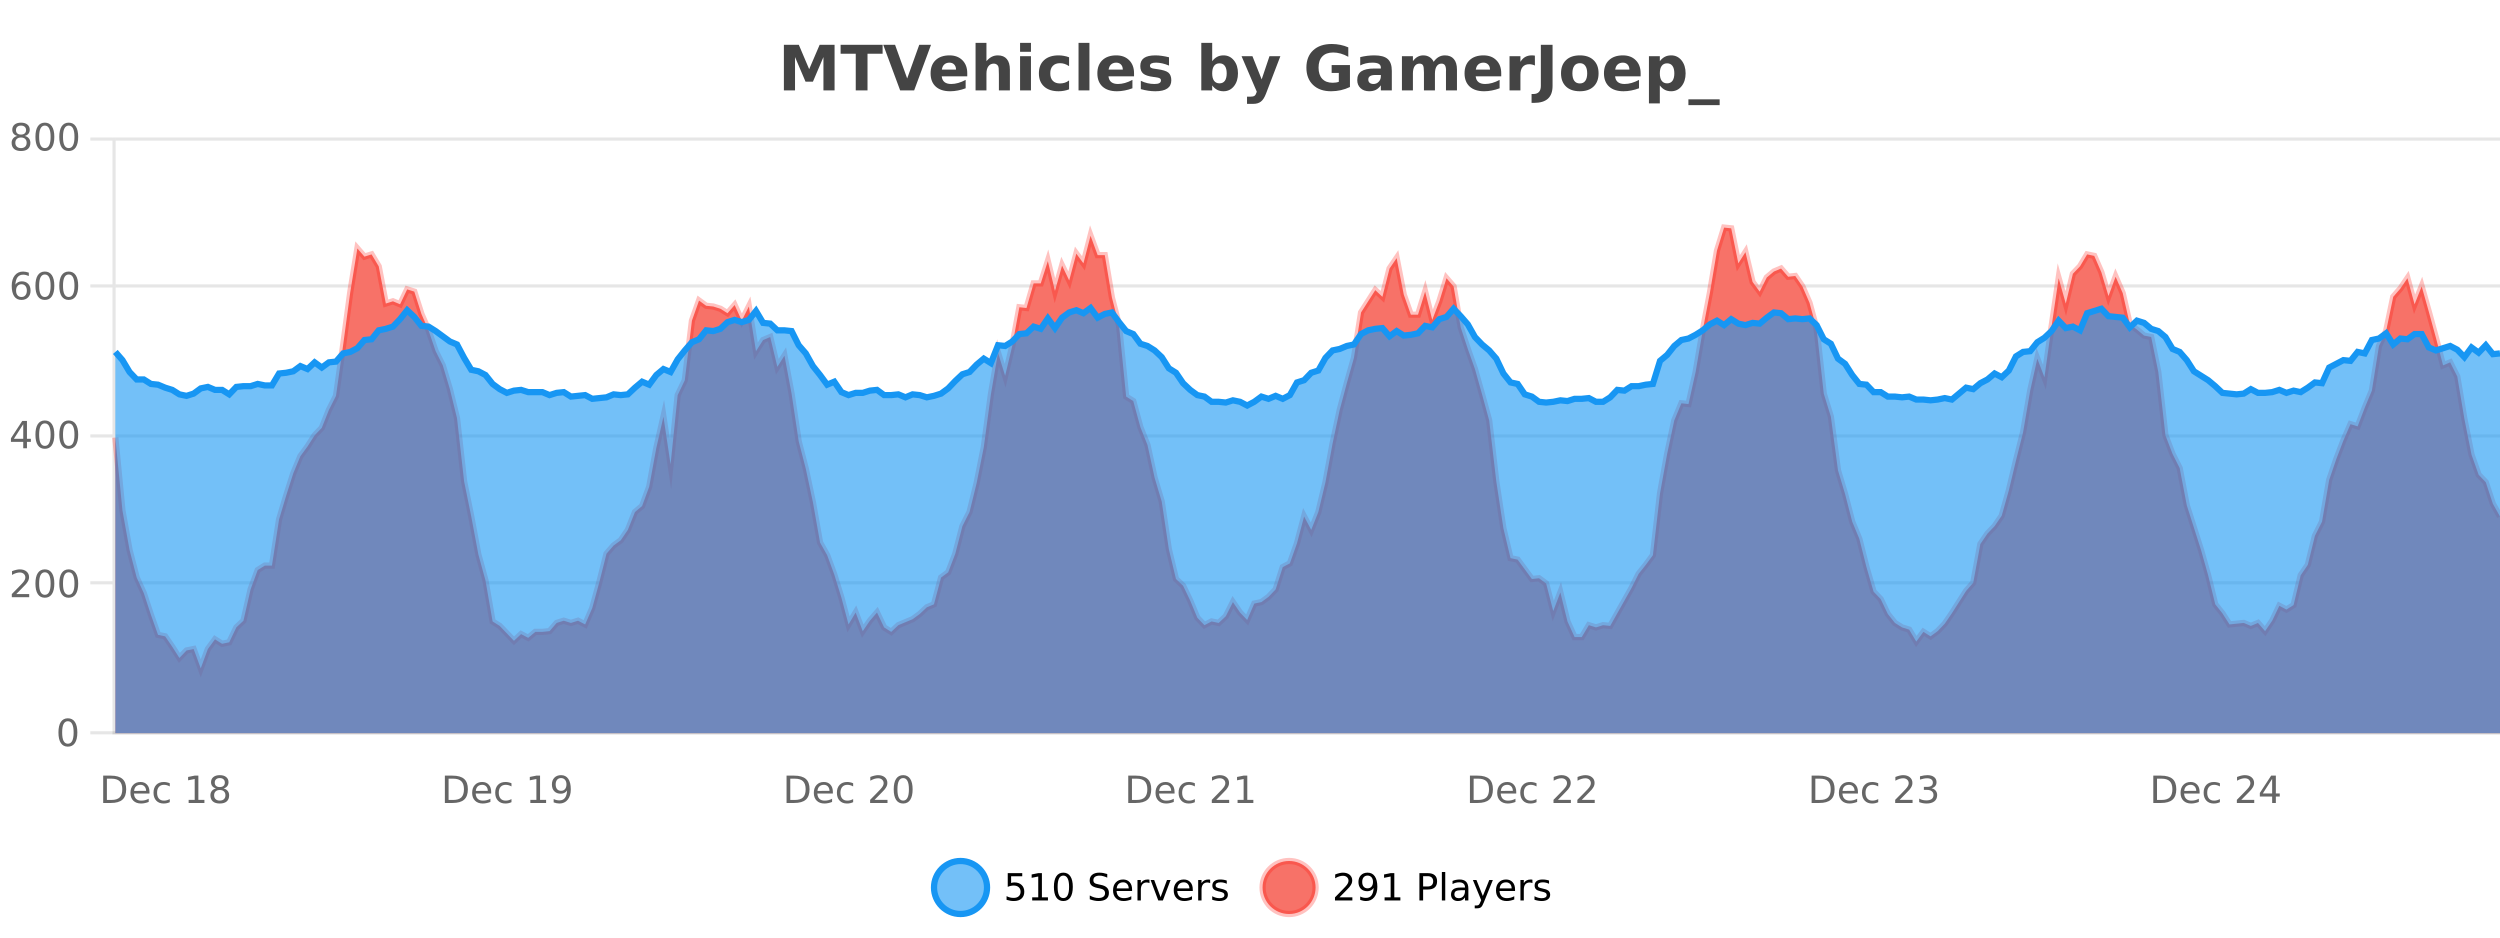
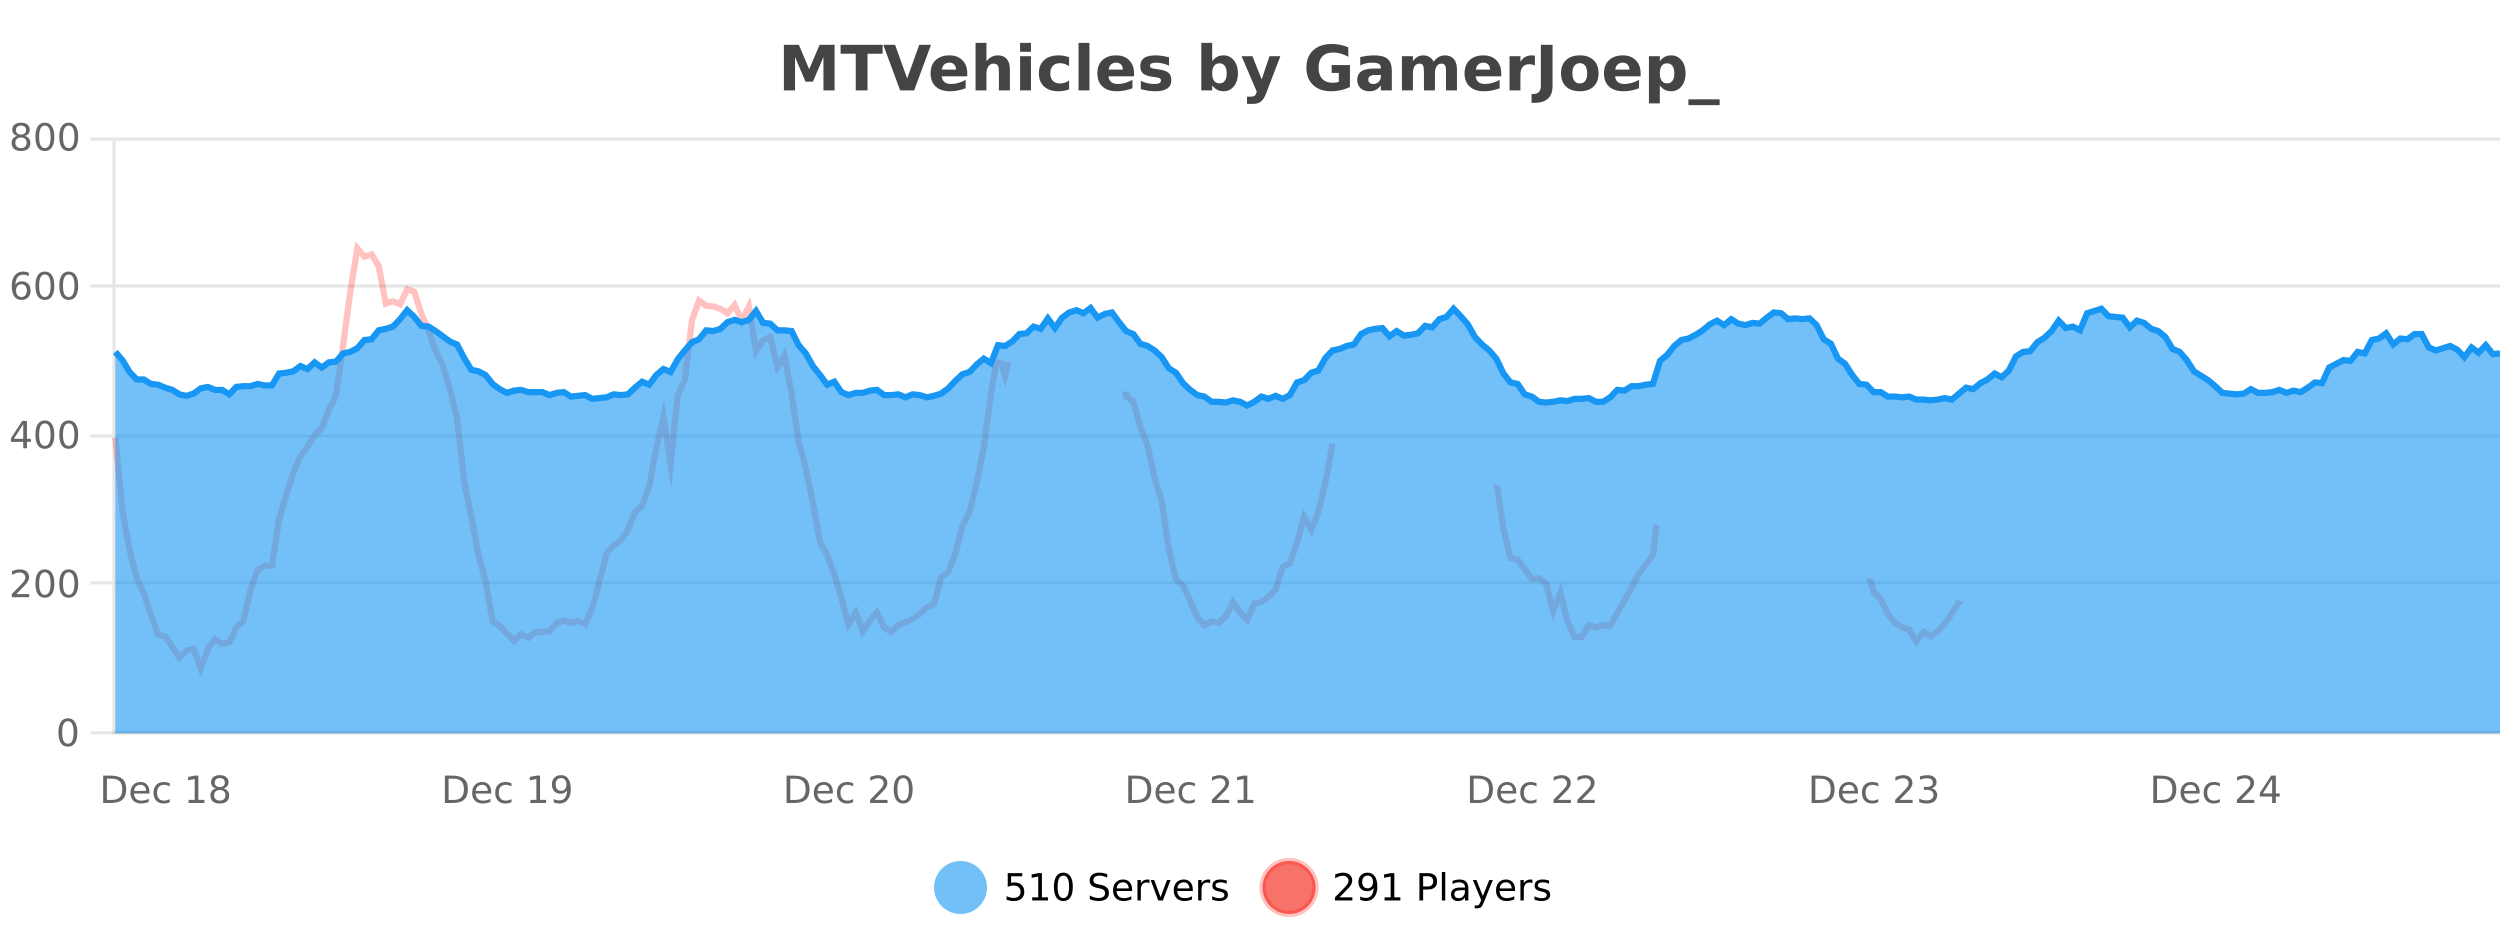
<svg xmlns="http://www.w3.org/2000/svg" width="800pt" height="300pt" viewBox="0 0 800 300" version="1.1">
  <defs>
    <clipPath id="clip1">
-       <path d="M 270 263 L 345 263 L 345 300 L 270 300 Z M 270 263 " />
-     </clipPath>
+       </clipPath>
    <clipPath id="clip2">
      <path d="M 375 263 L 450 263 L 450 300 L 375 300 Z M 375 263 " />
    </clipPath>
    <clipPath id="clip3">
      <path d="M 36.906 72 L 800 72 L 800 234.602 L 36.906 234.602 Z M 36.906 72 " />
    </clipPath>
    <clipPath id="clip4">
-       <path d="M 35.906 44 L 800 44 L 800 235.602 L 35.906 235.602 Z M 35.906 44 " />
+       <path d="M 35.906 44 L 800 235.602 L 35.906 235.602 Z M 35.906 44 " />
    </clipPath>
    <clipPath id="clip5">
      <path d="M 36.906 98 L 800 98 L 800 234.602 L 36.906 234.602 Z M 36.906 98 " />
    </clipPath>
    <clipPath id="clip6">
      <path d="M 35.906 70 L 800 70 L 800 159 L 35.906 159 Z M 35.906 70 " />
    </clipPath>
  </defs>
  <g id="surface3525121">
    <rect x="0" y="0" width="800" height="300" style="fill:rgb(100%,100%,100%);fill-opacity:1;stroke:none;" />
    <path style="fill:none;stroke-width:1;stroke-linecap:butt;stroke-linejoin:miter;stroke:rgb(0%,0%,0%);stroke-opacity:0.098;stroke-miterlimit:10;" d="M 37 234.5 L 800 234.5 " />
    <path style="fill:none;stroke-width:1;stroke-linecap:butt;stroke-linejoin:miter;stroke:rgb(0%,0%,0%);stroke-opacity:0.098;stroke-miterlimit:10;" d="M 28.906 234.5 L 36 234.5 " />
    <path style="fill:none;stroke-width:1;stroke-linecap:butt;stroke-linejoin:miter;stroke:rgb(0%,0%,0%);stroke-opacity:0.098;stroke-miterlimit:10;" d="M 37 186.5 L 800 186.5 " />
    <path style="fill:none;stroke-width:1;stroke-linecap:butt;stroke-linejoin:miter;stroke:rgb(0%,0%,0%);stroke-opacity:0.098;stroke-miterlimit:10;" d="M 28.906 186.5 L 36 186.5 " />
    <path style="fill:none;stroke-width:1;stroke-linecap:butt;stroke-linejoin:miter;stroke:rgb(0%,0%,0%);stroke-opacity:0.098;stroke-miterlimit:10;" d="M 37 139.5 L 800 139.5 " />
    <path style="fill:none;stroke-width:1;stroke-linecap:butt;stroke-linejoin:miter;stroke:rgb(0%,0%,0%);stroke-opacity:0.098;stroke-miterlimit:10;" d="M 28.906 139.5 L 36 139.5 " />
    <path style="fill:none;stroke-width:1;stroke-linecap:butt;stroke-linejoin:miter;stroke:rgb(0%,0%,0%);stroke-opacity:0.098;stroke-miterlimit:10;" d="M 37 91.5 L 800 91.5 " />
    <path style="fill:none;stroke-width:1;stroke-linecap:butt;stroke-linejoin:miter;stroke:rgb(0%,0%,0%);stroke-opacity:0.098;stroke-miterlimit:10;" d="M 28.906 91.5 L 36 91.5 " />
    <path style="fill:none;stroke-width:1;stroke-linecap:butt;stroke-linejoin:miter;stroke:rgb(0%,0%,0%);stroke-opacity:0.098;stroke-miterlimit:10;" d="M 37 44.5 L 800 44.5 " />
    <path style="fill:none;stroke-width:1;stroke-linecap:butt;stroke-linejoin:miter;stroke:rgb(0%,0%,0%);stroke-opacity:0.098;stroke-miterlimit:10;" d="M 28.906 44.5 L 36 44.5 " />
    <path style=" stroke:none;fill-rule:nonzero;fill:rgb(9.02%,58.824%,95.294%);fill-opacity:0.6;" d="M 315.852 284 C 315.852 288.688 312.055 292.484 307.367 292.484 C 302.684 292.484 298.883 288.688 298.883 284 C 298.883 279.312 302.684 275.516 307.367 275.516 C 312.055 275.516 315.852 279.312 315.852 284 Z M 315.852 284 " />
    <g clip-path="url(#clip1)" clip-rule="nonzero">
      <path style="fill:none;stroke-width:2;stroke-linecap:butt;stroke-linejoin:miter;stroke:rgb(9.02%,58.824%,95.294%);stroke-opacity:1;stroke-miterlimit:10;" d="M 315.852 284 C 315.852 288.688 312.055 292.484 307.367 292.484 C 302.684 292.484 298.883 288.688 298.883 284 C 298.883 279.312 302.684 275.516 307.367 275.516 C 312.055 275.516 315.852 279.312 315.852 284 Z M 315.852 284 " />
    </g>
    <path style=" stroke:none;fill-rule:nonzero;fill:rgb(0%,0%,0%);fill-opacity:1;" d="M 322.477 279.406 L 327.117 279.406 L 327.117 280.406 L 323.555 280.406 L 323.555 282.547 C 323.73 282.484 323.902 282.445 324.07 282.422 C 324.246 282.391 324.418 282.375 324.586 282.375 C 325.562 282.375 326.34 282.648 326.914 283.188 C 327.484 283.719 327.773 284.438 327.773 285.344 C 327.773 286.293 327.477 287.027 326.883 287.547 C 326.297 288.07 325.477 288.328 324.414 288.328 C 324.039 288.328 323.656 288.297 323.273 288.234 C 322.898 288.172 322.508 288.078 322.102 287.953 L 322.102 286.766 C 322.453 286.953 322.82 287.094 323.195 287.188 C 323.57 287.281 323.965 287.328 324.383 287.328 C 325.059 287.328 325.594 287.152 325.992 286.797 C 326.387 286.445 326.586 285.961 326.586 285.344 C 326.586 284.742 326.387 284.262 325.992 283.906 C 325.594 283.555 325.059 283.375 324.383 283.375 C 324.07 283.375 323.75 283.414 323.43 283.484 C 323.117 283.547 322.797 283.652 322.477 283.797 Z M 330.301 287.156 L 332.238 287.156 L 332.238 280.484 L 330.129 280.906 L 330.129 279.828 L 332.223 279.406 L 333.41 279.406 L 333.41 287.156 L 335.348 287.156 L 335.348 288.156 L 330.301 288.156 Z M 340.266 280.188 C 339.66 280.188 339.203 280.492 338.891 281.094 C 338.586 281.688 338.438 282.59 338.438 283.797 C 338.438 284.996 338.586 285.898 338.891 286.5 C 339.203 287.094 339.66 287.391 340.266 287.391 C 340.879 287.391 341.336 287.094 341.641 286.5 C 341.953 285.898 342.109 284.996 342.109 283.797 C 342.109 282.59 341.953 281.688 341.641 281.094 C 341.336 280.492 340.879 280.188 340.266 280.188 Z M 340.266 279.25 C 341.242 279.25 341.992 279.641 342.516 280.422 C 343.035 281.195 343.297 282.32 343.297 283.797 C 343.297 285.266 343.035 286.391 342.516 287.172 C 341.992 287.945 341.242 288.328 340.266 288.328 C 339.285 288.328 338.535 287.945 338.016 287.172 C 337.504 286.391 337.25 285.266 337.25 283.797 C 337.25 282.32 337.504 281.195 338.016 280.422 C 338.535 279.641 339.285 279.25 340.266 279.25 Z M 354.32 279.688 L 354.32 280.844 C 353.871 280.637 353.445 280.48 353.039 280.375 C 352.641 280.262 352.262 280.203 351.898 280.203 C 351.25 280.203 350.75 280.328 350.398 280.578 C 350.055 280.828 349.883 281.188 349.883 281.656 C 349.883 282.043 349.996 282.336 350.227 282.531 C 350.453 282.73 350.898 282.887 351.555 283 L 352.258 283.156 C 353.141 283.324 353.793 283.621 354.211 284.047 C 354.637 284.465 354.852 285.027 354.852 285.734 C 354.852 286.59 354.562 287.234 353.992 287.672 C 353.43 288.109 352.594 288.328 351.492 288.328 C 351.086 288.328 350.648 288.281 350.18 288.188 C 349.711 288.094 349.227 287.953 348.727 287.766 L 348.727 286.547 C 349.203 286.82 349.672 287.023 350.133 287.156 C 350.602 287.293 351.055 287.359 351.492 287.359 C 352.168 287.359 352.688 287.23 353.055 286.969 C 353.43 286.699 353.617 286.32 353.617 285.828 C 353.617 285.402 353.48 285.07 353.211 284.828 C 352.949 284.578 352.516 284.398 351.914 284.281 L 351.195 284.141 C 350.309 283.965 349.668 283.688 349.273 283.312 C 348.887 282.938 348.695 282.418 348.695 281.75 C 348.695 280.969 348.965 280.359 349.508 279.922 C 350.047 279.477 350.797 279.25 351.758 279.25 C 352.172 279.25 352.59 279.289 353.008 279.359 C 353.434 279.434 353.871 279.543 354.32 279.688 Z M 362.266 284.609 L 362.266 285.125 L 357.297 285.125 C 357.348 285.875 357.57 286.445 357.969 286.828 C 358.375 287.215 358.93 287.406 359.641 287.406 C 360.055 287.406 360.457 287.359 360.844 287.266 C 361.238 287.164 361.629 287.008 362.016 286.797 L 362.016 287.828 C 361.617 287.984 361.219 288.105 360.812 288.188 C 360.406 288.281 359.992 288.328 359.578 288.328 C 358.535 288.328 357.707 288.027 357.094 287.422 C 356.477 286.809 356.172 285.98 356.172 284.938 C 356.172 283.867 356.461 283.016 357.047 282.391 C 357.629 281.758 358.41 281.438 359.391 281.438 C 360.273 281.438 360.973 281.727 361.484 282.297 C 362.004 282.859 362.266 283.633 362.266 284.609 Z M 361.188 284.281 C 361.176 283.699 361.008 283.23 360.688 282.875 C 360.363 282.523 359.938 282.344 359.406 282.344 C 358.801 282.344 358.316 282.516 357.953 282.859 C 357.598 283.203 357.395 283.684 357.344 284.297 Z M 367.836 282.594 C 367.711 282.531 367.574 282.484 367.43 282.453 C 367.293 282.414 367.137 282.391 366.961 282.391 C 366.355 282.391 365.887 282.59 365.555 282.984 C 365.23 283.383 365.07 283.953 365.07 284.703 L 365.07 288.156 L 363.992 288.156 L 363.992 281.594 L 365.07 281.594 L 365.07 282.609 C 365.297 282.215 365.594 281.922 365.961 281.734 C 366.324 281.539 366.766 281.438 367.289 281.438 C 367.359 281.438 367.438 281.445 367.523 281.453 C 367.617 281.465 367.715 281.48 367.82 281.5 Z M 368.195 281.594 L 369.336 281.594 L 371.383 287.094 L 373.445 281.594 L 374.586 281.594 L 372.117 288.156 L 370.648 288.156 Z M 381.688 284.609 L 381.688 285.125 L 376.719 285.125 C 376.77 285.875 376.992 286.445 377.391 286.828 C 377.797 287.215 378.352 287.406 379.062 287.406 C 379.477 287.406 379.879 287.359 380.266 287.266 C 380.66 287.164 381.051 287.008 381.438 286.797 L 381.438 287.828 C 381.039 287.984 380.641 288.105 380.234 288.188 C 379.828 288.281 379.414 288.328 379 288.328 C 377.957 288.328 377.129 288.027 376.516 287.422 C 375.898 286.809 375.594 285.98 375.594 284.938 C 375.594 283.867 375.883 283.016 376.469 282.391 C 377.051 281.758 377.832 281.438 378.812 281.438 C 379.695 281.438 380.395 281.727 380.906 282.297 C 381.426 282.859 381.688 283.633 381.688 284.609 Z M 380.609 284.281 C 380.598 283.699 380.43 283.23 380.109 282.875 C 379.785 282.523 379.359 282.344 378.828 282.344 C 378.223 282.344 377.738 282.516 377.375 282.859 C 377.02 283.203 376.816 283.684 376.766 284.297 Z M 387.258 282.594 C 387.133 282.531 386.996 282.484 386.852 282.453 C 386.715 282.414 386.559 282.391 386.383 282.391 C 385.777 282.391 385.309 282.59 384.977 282.984 C 384.652 283.383 384.492 283.953 384.492 284.703 L 384.492 288.156 L 383.414 288.156 L 383.414 281.594 L 384.492 281.594 L 384.492 282.609 C 384.719 282.215 385.016 281.922 385.383 281.734 C 385.746 281.539 386.188 281.438 386.711 281.438 C 386.781 281.438 386.859 281.445 386.945 281.453 C 387.039 281.465 387.137 281.48 387.242 281.5 Z M 392.562 281.781 L 392.562 282.812 C 392.258 282.656 391.941 282.543 391.609 282.469 C 391.285 282.387 390.945 282.344 390.594 282.344 C 390.062 282.344 389.66 282.43 389.391 282.594 C 389.117 282.75 388.984 282.996 388.984 283.328 C 388.984 283.578 389.078 283.777 389.266 283.922 C 389.461 284.059 389.852 284.188 390.438 284.312 L 390.797 284.406 C 391.566 284.562 392.113 284.793 392.438 285.094 C 392.758 285.398 392.922 285.812 392.922 286.344 C 392.922 286.961 392.676 287.445 392.188 287.797 C 391.707 288.152 391.047 288.328 390.203 288.328 C 389.848 288.328 389.477 288.289 389.094 288.219 C 388.719 288.156 388.32 288.059 387.906 287.922 L 387.906 286.797 C 388.301 287.008 388.691 287.164 389.078 287.266 C 389.461 287.371 389.848 287.422 390.234 287.422 C 390.734 287.422 391.117 287.34 391.391 287.172 C 391.672 286.996 391.812 286.746 391.812 286.422 C 391.812 286.133 391.711 285.906 391.516 285.75 C 391.316 285.594 390.883 285.445 390.219 285.297 L 389.844 285.219 C 389.176 285.074 388.691 284.855 388.391 284.562 C 388.098 284.273 387.953 283.875 387.953 283.375 C 387.953 282.75 388.172 282.273 388.609 281.938 C 389.047 281.605 389.664 281.438 390.469 281.438 C 390.863 281.438 391.238 281.469 391.594 281.531 C 391.945 281.586 392.27 281.668 392.562 281.781 Z M 317.367 277.016 " />
    <path style=" stroke:none;fill-rule:nonzero;fill:rgb(96.863%,44.706%,40.784%);fill-opacity:1;" d="M 420.988 284 C 420.988 288.688 417.191 292.484 412.504 292.484 C 407.82 292.484 404.02 288.688 404.02 284 C 404.02 279.312 407.82 275.516 412.504 275.516 C 417.191 275.516 420.988 279.312 420.988 284 Z M 420.988 284 " />
    <g clip-path="url(#clip2)" clip-rule="nonzero">
      <path style="fill:none;stroke-width:2;stroke-linecap:butt;stroke-linejoin:miter;stroke:rgb(100%,4.706%,0%);stroke-opacity:0.247;stroke-miterlimit:10;" d="M 420.988 284 C 420.988 288.688 417.191 292.484 412.504 292.484 C 407.82 292.484 404.02 288.688 404.02 284 C 404.02 279.312 407.82 275.516 412.504 275.516 C 417.191 275.516 420.988 279.312 420.988 284 Z M 420.988 284 " />
    </g>
    <path style=" stroke:none;fill-rule:nonzero;fill:rgb(0%,0%,0%);fill-opacity:1;" d="M 428.617 287.156 L 432.758 287.156 L 432.758 288.156 L 427.195 288.156 L 427.195 287.156 C 427.641 286.699 428.25 286.078 429.023 285.297 C 429.805 284.508 430.293 283.996 430.492 283.766 C 430.875 283.352 431.141 282.996 431.289 282.703 C 431.445 282.402 431.523 282.109 431.523 281.828 C 431.523 281.359 431.355 280.98 431.023 280.688 C 430.699 280.398 430.277 280.25 429.758 280.25 C 429.383 280.25 428.984 280.312 428.57 280.438 C 428.164 280.562 427.727 280.762 427.258 281.031 L 427.258 279.828 C 427.734 279.641 428.18 279.5 428.586 279.406 C 429 279.305 429.383 279.25 429.727 279.25 C 430.633 279.25 431.355 279.48 431.898 279.938 C 432.438 280.387 432.711 280.992 432.711 281.75 C 432.711 282.105 432.641 282.445 432.508 282.766 C 432.371 283.09 432.125 283.469 431.773 283.906 C 431.668 284.023 431.355 284.352 430.836 284.891 C 430.312 285.434 429.574 286.188 428.617 287.156 Z M 435.266 287.969 L 435.266 286.891 C 435.566 287.039 435.867 287.148 436.172 287.219 C 436.473 287.293 436.773 287.328 437.078 287.328 C 437.859 287.328 438.453 287.07 438.859 286.547 C 439.273 286.016 439.508 285.215 439.562 284.141 C 439.344 284.484 439.055 284.746 438.703 284.922 C 438.359 285.102 437.973 285.188 437.547 285.188 C 436.672 285.188 435.977 284.93 435.469 284.406 C 434.957 283.875 434.703 283.148 434.703 282.219 C 434.703 281.324 434.969 280.605 435.5 280.062 C 436.031 279.523 436.738 279.25 437.625 279.25 C 438.633 279.25 439.406 279.641 439.938 280.422 C 440.477 281.195 440.75 282.32 440.75 283.797 C 440.75 285.172 440.422 286.273 439.766 287.094 C 439.109 287.918 438.227 288.328 437.125 288.328 C 436.82 288.328 436.52 288.297 436.219 288.234 C 435.914 288.18 435.598 288.094 435.266 287.969 Z M 437.625 284.266 C 438.156 284.266 438.578 284.086 438.891 283.719 C 439.203 283.355 439.359 282.855 439.359 282.219 C 439.359 281.594 439.203 281.102 438.891 280.734 C 438.578 280.371 438.156 280.188 437.625 280.188 C 437.094 280.188 436.672 280.371 436.359 280.734 C 436.055 281.102 435.906 281.594 435.906 282.219 C 435.906 282.855 436.055 283.355 436.359 283.719 C 436.672 284.086 437.094 284.266 437.625 284.266 Z M 443.07 287.156 L 445.008 287.156 L 445.008 280.484 L 442.898 280.906 L 442.898 279.828 L 444.992 279.406 L 446.18 279.406 L 446.18 287.156 L 448.117 287.156 L 448.117 288.156 L 443.07 288.156 Z M 455.398 280.375 L 455.398 283.672 L 456.883 283.672 C 457.434 283.672 457.859 283.531 458.164 283.25 C 458.465 282.961 458.617 282.547 458.617 282.016 C 458.617 281.496 458.465 281.094 458.164 280.812 C 457.859 280.523 457.434 280.375 456.883 280.375 Z M 454.211 279.406 L 456.883 279.406 C 457.871 279.406 458.617 279.633 459.117 280.078 C 459.617 280.516 459.867 281.164 459.867 282.016 C 459.867 282.883 459.617 283.539 459.117 283.984 C 458.617 284.422 457.871 284.641 456.883 284.641 L 455.398 284.641 L 455.398 288.156 L 454.211 288.156 Z M 461.398 279.031 L 462.477 279.031 L 462.477 288.156 L 461.398 288.156 Z M 467.719 284.859 C 466.852 284.859 466.25 284.961 465.906 285.156 C 465.57 285.355 465.406 285.695 465.406 286.172 C 465.406 286.559 465.531 286.867 465.781 287.094 C 466.039 287.312 466.383 287.422 466.812 287.422 C 467.414 287.422 467.895 287.215 468.25 286.797 C 468.613 286.371 468.797 285.805 468.797 285.094 L 468.797 284.859 Z M 469.875 284.406 L 469.875 288.156 L 468.797 288.156 L 468.797 287.156 C 468.547 287.555 468.238 287.852 467.875 288.047 C 467.508 288.234 467.062 288.328 466.531 288.328 C 465.852 288.328 465.316 288.141 464.922 287.766 C 464.523 287.383 464.328 286.875 464.328 286.25 C 464.328 285.512 464.57 284.953 465.062 284.578 C 465.562 284.203 466.301 284.016 467.281 284.016 L 468.797 284.016 L 468.797 283.906 C 468.797 283.406 468.629 283.023 468.297 282.75 C 467.973 282.48 467.52 282.344 466.938 282.344 C 466.562 282.344 466.191 282.391 465.828 282.484 C 465.473 282.578 465.133 282.715 464.812 282.891 L 464.812 281.891 C 465.207 281.734 465.586 281.621 465.953 281.547 C 466.328 281.477 466.691 281.438 467.047 281.438 C 467.992 281.438 468.703 281.684 469.172 282.172 C 469.641 282.664 469.875 283.406 469.875 284.406 Z M 474.82 288.766 C 474.516 289.547 474.219 290.055 473.93 290.297 C 473.637 290.535 473.25 290.656 472.773 290.656 L 471.914 290.656 L 471.914 289.75 L 472.539 289.75 C 472.84 289.75 473.07 289.676 473.227 289.531 C 473.391 289.395 473.574 289.066 473.773 288.547 L 473.977 288.047 L 471.32 281.594 L 472.461 281.594 L 474.508 286.719 L 476.57 281.594 L 477.711 281.594 Z M 484.812 284.609 L 484.812 285.125 L 479.844 285.125 C 479.895 285.875 480.117 286.445 480.516 286.828 C 480.922 287.215 481.477 287.406 482.188 287.406 C 482.602 287.406 483.004 287.359 483.391 287.266 C 483.785 287.164 484.176 287.008 484.562 286.797 L 484.562 287.828 C 484.164 287.984 483.766 288.105 483.359 288.188 C 482.953 288.281 482.539 288.328 482.125 288.328 C 481.082 288.328 480.254 288.027 479.641 287.422 C 479.023 286.809 478.719 285.98 478.719 284.938 C 478.719 283.867 479.008 283.016 479.594 282.391 C 480.176 281.758 480.957 281.438 481.938 281.438 C 482.82 281.438 483.52 281.727 484.031 282.297 C 484.551 282.859 484.812 283.633 484.812 284.609 Z M 483.734 284.281 C 483.723 283.699 483.555 283.23 483.234 282.875 C 482.91 282.523 482.484 282.344 481.953 282.344 C 481.348 282.344 480.863 282.516 480.5 282.859 C 480.145 283.203 479.941 283.684 479.891 284.297 Z M 490.383 282.594 C 490.258 282.531 490.121 282.484 489.977 282.453 C 489.84 282.414 489.684 282.391 489.508 282.391 C 488.902 282.391 488.434 282.59 488.102 282.984 C 487.777 283.383 487.617 283.953 487.617 284.703 L 487.617 288.156 L 486.539 288.156 L 486.539 281.594 L 487.617 281.594 L 487.617 282.609 C 487.844 282.215 488.141 281.922 488.508 281.734 C 488.871 281.539 489.312 281.438 489.836 281.438 C 489.906 281.438 489.984 281.445 490.07 281.453 C 490.164 281.465 490.262 281.48 490.367 281.5 Z M 495.691 281.781 L 495.691 282.812 C 495.387 282.656 495.07 282.543 494.738 282.469 C 494.414 282.387 494.074 282.344 493.723 282.344 C 493.191 282.344 492.789 282.43 492.52 282.594 C 492.246 282.75 492.113 282.996 492.113 283.328 C 492.113 283.578 492.207 283.777 492.395 283.922 C 492.59 284.059 492.98 284.188 493.566 284.312 L 493.926 284.406 C 494.695 284.562 495.242 284.793 495.566 285.094 C 495.887 285.398 496.051 285.812 496.051 286.344 C 496.051 286.961 495.805 287.445 495.316 287.797 C 494.836 288.152 494.176 288.328 493.332 288.328 C 492.977 288.328 492.605 288.289 492.223 288.219 C 491.848 288.156 491.449 288.059 491.035 287.922 L 491.035 286.797 C 491.43 287.008 491.82 287.164 492.207 287.266 C 492.59 287.371 492.977 287.422 493.363 287.422 C 493.863 287.422 494.246 287.34 494.52 287.172 C 494.801 286.996 494.941 286.746 494.941 286.422 C 494.941 286.133 494.84 285.906 494.645 285.75 C 494.445 285.594 494.012 285.445 493.348 285.297 L 492.973 285.219 C 492.305 285.074 491.82 284.855 491.52 284.562 C 491.227 284.273 491.082 283.875 491.082 283.375 C 491.082 282.75 491.301 282.273 491.738 281.938 C 492.176 281.605 492.793 281.438 493.598 281.438 C 493.992 281.438 494.367 281.469 494.723 281.531 C 495.074 281.586 495.398 281.668 495.691 281.781 Z M 422.504 277.016 " />
    <path style=" stroke:none;fill-rule:nonzero;fill:rgb(26.667%,26.667%,26.667%);fill-opacity:1;" d="M 250.844 14.344 L 255.625 14.344 L 258.938 22.141 L 262.281 14.344 L 267.062 14.344 L 267.062 28.922 L 263.5 28.922 L 263.5 18.25 L 260.141 26.125 L 257.766 26.125 L 254.406 18.25 L 254.406 28.922 L 250.844 28.922 Z M 268.996 14.344 L 282.434 14.344 L 282.434 17.188 L 277.605 17.188 L 277.605 28.922 L 273.84 28.922 L 273.84 17.188 L 268.996 17.188 Z M 282.641 14.344 L 286.422 14.344 L 290.297 25.109 L 294.156 14.344 L 297.922 14.344 L 292.531 28.922 L 288.047 28.922 Z M 309.523 23.422 L 309.523 24.422 L 301.352 24.422 C 301.434 25.246 301.73 25.859 302.242 26.266 C 302.75 26.672 303.461 26.875 304.367 26.875 C 305.105 26.875 305.859 26.766 306.633 26.547 C 307.402 26.328 308.195 26 309.008 25.562 L 309.008 28.25 C 308.184 28.562 307.355 28.797 306.523 28.953 C 305.699 29.117 304.875 29.203 304.055 29.203 C 302.074 29.203 300.531 28.703 299.43 27.703 C 298.336 26.695 297.789 25.281 297.789 23.469 C 297.789 21.68 298.324 20.273 299.398 19.25 C 300.48 18.23 301.965 17.719 303.852 17.719 C 305.57 17.719 306.945 18.242 307.977 19.281 C 309.008 20.312 309.523 21.695 309.523 23.422 Z M 305.93 22.266 C 305.93 21.602 305.734 21.062 305.352 20.656 C 304.965 20.25 304.461 20.047 303.836 20.047 C 303.156 20.047 302.605 20.242 302.18 20.625 C 301.762 21 301.5 21.547 301.398 22.266 Z M 323.164 22.266 L 323.164 28.922 L 319.648 28.922 L 319.648 23.844 C 319.648 22.887 319.625 22.23 319.586 21.875 C 319.543 21.512 319.469 21.246 319.367 21.078 C 319.23 20.852 319.043 20.672 318.805 20.547 C 318.574 20.422 318.309 20.359 318.008 20.359 C 317.277 20.359 316.703 20.641 316.289 21.203 C 315.871 21.766 315.664 22.547 315.664 23.547 L 315.664 28.922 L 312.18 28.922 L 312.18 13.719 L 315.664 13.719 L 315.664 19.578 C 316.195 18.945 316.758 18.477 317.352 18.172 C 317.945 17.871 318.594 17.719 319.305 17.719 C 320.574 17.719 321.531 18.109 322.18 18.891 C 322.836 19.664 323.164 20.789 323.164 22.266 Z M 326.422 17.984 L 329.906 17.984 L 329.906 28.922 L 326.422 28.922 Z M 326.422 13.719 L 329.906 13.719 L 329.906 16.578 L 326.422 16.578 Z M 342.102 18.328 L 342.102 21.172 C 341.633 20.852 341.156 20.609 340.68 20.453 C 340.199 20.297 339.699 20.219 339.18 20.219 C 338.211 20.219 337.449 20.508 336.898 21.078 C 336.355 21.641 336.086 22.438 336.086 23.469 C 336.086 24.492 336.355 25.289 336.898 25.859 C 337.449 26.422 338.211 26.703 339.18 26.703 C 339.73 26.703 340.25 26.625 340.742 26.469 C 341.23 26.305 341.684 26.059 342.102 25.734 L 342.102 28.594 C 341.559 28.805 341.008 28.953 340.445 29.047 C 339.883 29.148 339.312 29.203 338.742 29.203 C 336.773 29.203 335.23 28.699 334.117 27.688 C 333 26.68 332.445 25.273 332.445 23.469 C 332.445 21.656 333 20.246 334.117 19.234 C 335.23 18.227 336.773 17.719 338.742 17.719 C 339.312 17.719 339.875 17.773 340.43 17.875 C 340.992 17.969 341.547 18.121 342.102 18.328 Z M 345.133 13.719 L 348.617 13.719 L 348.617 28.922 L 345.133 28.922 Z M 362.891 23.422 L 362.891 24.422 L 354.719 24.422 C 354.801 25.246 355.098 25.859 355.609 26.266 C 356.117 26.672 356.828 26.875 357.734 26.875 C 358.473 26.875 359.227 26.766 360 26.547 C 360.77 26.328 361.562 26 362.375 25.562 L 362.375 28.25 C 361.551 28.562 360.723 28.797 359.891 28.953 C 359.066 29.117 358.242 29.203 357.422 29.203 C 355.441 29.203 353.898 28.703 352.797 27.703 C 351.703 26.695 351.156 25.281 351.156 23.469 C 351.156 21.68 351.691 20.273 352.766 19.25 C 353.848 18.23 355.332 17.719 357.219 17.719 C 358.938 17.719 360.312 18.242 361.344 19.281 C 362.375 20.312 362.891 21.695 362.891 23.422 Z M 359.297 22.266 C 359.297 21.602 359.102 21.062 358.719 20.656 C 358.332 20.25 357.828 20.047 357.203 20.047 C 356.523 20.047 355.973 20.242 355.547 20.625 C 355.129 21 354.867 21.547 354.766 22.266 Z M 374.082 18.328 L 374.082 20.984 C 373.34 20.672 372.621 20.438 371.926 20.281 C 371.227 20.125 370.566 20.047 369.941 20.047 C 369.285 20.047 368.793 20.133 368.473 20.297 C 368.148 20.465 367.988 20.719 367.988 21.062 C 367.988 21.344 368.105 21.559 368.348 21.703 C 368.598 21.852 369.035 21.961 369.66 22.031 L 370.285 22.125 C 372.074 22.355 373.277 22.73 373.895 23.25 C 374.508 23.773 374.816 24.59 374.816 25.703 C 374.816 26.871 374.383 27.746 373.52 28.328 C 372.664 28.914 371.387 29.203 369.691 29.203 C 368.961 29.203 368.211 29.145 367.441 29.031 C 366.668 28.918 365.879 28.746 365.066 28.516 L 365.066 25.859 C 365.762 26.203 366.477 26.461 367.207 26.625 C 367.934 26.793 368.68 26.875 369.441 26.875 C 370.129 26.875 370.645 26.781 370.988 26.594 C 371.332 26.406 371.504 26.125 371.504 25.75 C 371.504 25.438 371.383 25.211 371.145 25.062 C 370.902 24.906 370.43 24.789 369.723 24.703 L 369.113 24.625 C 367.551 24.43 366.457 24.07 365.832 23.547 C 365.207 23.016 364.895 22.215 364.895 21.141 C 364.895 19.984 365.289 19.125 366.082 18.562 C 366.883 18 368.102 17.719 369.738 17.719 C 370.383 17.719 371.059 17.773 371.77 17.875 C 372.477 17.969 373.246 18.121 374.082 18.328 Z M 390.23 26.672 C 390.98 26.672 391.551 26.402 391.949 25.859 C 392.344 25.309 392.543 24.512 392.543 23.469 C 392.543 22.43 392.344 21.637 391.949 21.094 C 391.551 20.543 390.98 20.266 390.23 20.266 C 389.48 20.266 388.902 20.543 388.496 21.094 C 388.098 21.637 387.902 22.43 387.902 23.469 C 387.902 24.5 388.098 25.293 388.496 25.844 C 388.902 26.398 389.48 26.672 390.23 26.672 Z M 387.902 19.578 C 388.391 18.945 388.926 18.477 389.512 18.172 C 390.094 17.871 390.766 17.719 391.527 17.719 C 392.879 17.719 393.988 18.258 394.855 19.328 C 395.719 20.402 396.152 21.781 396.152 23.469 C 396.152 25.148 395.719 26.523 394.855 27.594 C 393.988 28.668 392.879 29.203 391.527 29.203 C 390.766 29.203 390.094 29.051 389.512 28.75 C 388.926 28.449 388.391 27.98 387.902 27.344 L 387.902 28.922 L 384.418 28.922 L 384.418 13.719 L 387.902 13.719 Z M 397.297 17.984 L 400.781 17.984 L 403.734 25.406 L 406.234 17.984 L 409.719 17.984 L 405.125 29.953 C 404.664 31.172 404.125 32.02 403.5 32.5 C 402.883 32.988 402.078 33.234 401.078 33.234 L 399.047 33.234 L 399.047 30.938 L 400.141 30.938 C 400.734 30.938 401.164 30.844 401.438 30.656 C 401.707 30.469 401.914 30.129 402.062 29.641 L 402.172 29.344 Z M 431.984 27.844 C 431.047 28.293 430.07 28.633 429.062 28.859 C 428.062 29.086 427.02 29.203 425.938 29.203 C 423.508 29.203 421.586 28.527 420.172 27.172 C 418.754 25.809 418.047 23.965 418.047 21.641 C 418.047 19.297 418.766 17.453 420.203 16.109 C 421.648 14.758 423.633 14.078 426.156 14.078 C 427.125 14.078 428.051 14.172 428.938 14.359 C 429.82 14.539 430.66 14.805 431.453 15.156 L 431.453 18.172 C 430.641 17.715 429.828 17.371 429.016 17.141 C 428.211 16.914 427.41 16.797 426.609 16.797 C 425.109 16.797 423.953 17.219 423.141 18.062 C 422.336 18.898 421.938 20.09 421.938 21.641 C 421.938 23.184 422.328 24.375 423.109 25.219 C 423.891 26.062 425 26.484 426.438 26.484 C 426.82 26.484 427.18 26.461 427.516 26.406 C 427.859 26.355 428.16 26.277 428.422 26.172 L 428.422 23.344 L 426.125 23.344 L 426.125 20.828 L 431.984 20.828 Z M 440.039 24 C 439.309 24 438.762 24.125 438.398 24.375 C 438.031 24.617 437.852 24.98 437.852 25.469 C 437.852 25.906 437.996 26.25 438.289 26.5 C 438.59 26.75 439 26.875 439.523 26.875 C 440.18 26.875 440.73 26.641 441.18 26.172 C 441.637 25.703 441.867 25.117 441.867 24.406 L 441.867 24 Z M 445.383 22.688 L 445.383 28.922 L 441.867 28.922 L 441.867 27.297 C 441.398 27.965 440.867 28.449 440.273 28.75 C 439.688 29.051 438.977 29.203 438.133 29.203 C 437.008 29.203 436.09 28.875 435.383 28.219 C 434.672 27.555 434.32 26.695 434.32 25.641 C 434.32 24.359 434.758 23.422 435.633 22.828 C 436.516 22.227 437.906 21.922 439.805 21.922 L 441.867 21.922 L 441.867 21.641 C 441.867 21.09 441.648 20.688 441.211 20.438 C 440.773 20.18 440.09 20.047 439.164 20.047 C 438.414 20.047 437.715 20.125 437.07 20.281 C 436.422 20.43 435.824 20.648 435.273 20.938 L 435.273 18.281 C 436.023 18.094 436.773 17.953 437.523 17.859 C 438.281 17.766 439.043 17.719 439.805 17.719 C 441.773 17.719 443.195 18.109 444.07 18.891 C 444.945 19.664 445.383 20.93 445.383 22.688 Z M 458.773 19.797 C 459.219 19.121 459.746 18.605 460.352 18.25 C 460.965 17.898 461.637 17.719 462.367 17.719 C 463.617 17.719 464.57 18.109 465.227 18.891 C 465.891 19.664 466.227 20.789 466.227 22.266 L 466.227 28.922 L 462.711 28.922 L 462.711 23.219 C 462.711 23.137 462.711 23.047 462.711 22.953 C 462.719 22.859 462.727 22.73 462.727 22.562 C 462.727 21.793 462.609 21.234 462.383 20.891 C 462.152 20.539 461.781 20.359 461.273 20.359 C 460.617 20.359 460.105 20.637 459.742 21.188 C 459.375 21.73 459.188 22.516 459.18 23.547 L 459.18 28.922 L 455.664 28.922 L 455.664 23.219 C 455.664 22.012 455.559 21.234 455.352 20.891 C 455.141 20.539 454.773 20.359 454.242 20.359 C 453.562 20.359 453.043 20.637 452.68 21.188 C 452.312 21.73 452.133 22.516 452.133 23.547 L 452.133 28.922 L 448.617 28.922 L 448.617 17.984 L 452.133 17.984 L 452.133 19.578 C 452.57 18.965 453.062 18.5 453.617 18.188 C 454.168 17.875 454.781 17.719 455.461 17.719 C 456.211 17.719 456.875 17.902 457.461 18.266 C 458.043 18.633 458.48 19.141 458.773 19.797 Z M 480.391 23.422 L 480.391 24.422 L 472.219 24.422 C 472.301 25.246 472.598 25.859 473.109 26.266 C 473.617 26.672 474.328 26.875 475.234 26.875 C 475.973 26.875 476.727 26.766 477.5 26.547 C 478.27 26.328 479.062 26 479.875 25.562 L 479.875 28.25 C 479.051 28.562 478.223 28.797 477.391 28.953 C 476.566 29.117 475.742 29.203 474.922 29.203 C 472.941 29.203 471.398 28.703 470.297 27.703 C 469.203 26.695 468.656 25.281 468.656 23.469 C 468.656 21.68 469.191 20.273 470.266 19.25 C 471.348 18.23 472.832 17.719 474.719 17.719 C 476.438 17.719 477.812 18.242 478.844 19.281 C 479.875 20.312 480.391 21.695 480.391 23.422 Z M 476.797 22.266 C 476.797 21.602 476.602 21.062 476.219 20.656 C 475.832 20.25 475.328 20.047 474.703 20.047 C 474.023 20.047 473.473 20.242 473.047 20.625 C 472.629 21 472.367 21.547 472.266 22.266 Z M 491.176 20.969 C 490.863 20.824 490.555 20.719 490.254 20.656 C 489.949 20.586 489.648 20.547 489.348 20.547 C 488.441 20.547 487.742 20.836 487.254 21.406 C 486.773 21.98 486.535 22.805 486.535 23.875 L 486.535 28.922 L 483.051 28.922 L 483.051 17.984 L 486.535 17.984 L 486.535 19.781 C 486.98 19.062 487.496 18.543 488.082 18.219 C 488.664 17.887 489.363 17.719 490.176 17.719 C 490.301 17.719 490.43 17.727 490.566 17.734 C 490.699 17.746 490.898 17.766 491.16 17.797 Z M 493.07 14.344 L 496.82 14.344 L 496.82 27.5 C 496.82 29.32 496.324 30.68 495.336 31.578 C 494.355 32.473 492.867 32.922 490.867 32.922 L 490.102 32.922 L 490.102 30.078 L 490.695 30.078 C 491.477 30.078 492.062 29.859 492.461 29.422 C 492.867 28.992 493.07 28.355 493.07 27.5 Z M 505.559 20.219 C 504.777 20.219 504.184 20.5 503.777 21.062 C 503.371 21.617 503.168 22.418 503.168 23.469 C 503.168 24.512 503.371 25.312 503.777 25.875 C 504.184 26.43 504.777 26.703 505.559 26.703 C 506.316 26.703 506.895 26.43 507.293 25.875 C 507.699 25.312 507.902 24.512 507.902 23.469 C 507.902 22.418 507.699 21.617 507.293 21.062 C 506.895 20.5 506.316 20.219 505.559 20.219 Z M 505.559 17.719 C 507.434 17.719 508.895 18.23 509.949 19.25 C 511.012 20.262 511.543 21.668 511.543 23.469 C 511.543 25.262 511.012 26.668 509.949 27.688 C 508.895 28.699 507.434 29.203 505.559 29.203 C 503.66 29.203 502.184 28.699 501.121 27.688 C 500.059 26.668 499.527 25.262 499.527 23.469 C 499.527 21.668 500.059 20.262 501.121 19.25 C 502.184 18.23 503.66 17.719 505.559 17.719 Z M 525 23.422 L 525 24.422 L 516.828 24.422 C 516.91 25.246 517.207 25.859 517.719 26.266 C 518.227 26.672 518.938 26.875 519.844 26.875 C 520.582 26.875 521.336 26.766 522.109 26.547 C 522.879 26.328 523.672 26 524.484 25.562 L 524.484 28.25 C 523.66 28.562 522.832 28.797 522 28.953 C 521.176 29.117 520.352 29.203 519.531 29.203 C 517.551 29.203 516.008 28.703 514.906 27.703 C 513.812 26.695 513.266 25.281 513.266 23.469 C 513.266 21.68 513.801 20.273 514.875 19.25 C 515.957 18.23 517.441 17.719 519.328 17.719 C 521.047 17.719 522.422 18.242 523.453 19.281 C 524.484 20.312 525 21.695 525 23.422 Z M 521.406 22.266 C 521.406 21.602 521.211 21.062 520.828 20.656 C 520.441 20.25 519.938 20.047 519.312 20.047 C 518.633 20.047 518.082 20.242 517.656 20.625 C 517.238 21 516.977 21.547 516.875 22.266 Z M 531.145 27.344 L 531.145 33.078 L 527.66 33.078 L 527.66 17.984 L 531.145 17.984 L 531.145 19.578 C 531.633 18.945 532.168 18.477 532.754 18.172 C 533.336 17.871 534.008 17.719 534.77 17.719 C 536.121 17.719 537.23 18.258 538.098 19.328 C 538.961 20.402 539.395 21.781 539.395 23.469 C 539.395 25.148 538.961 26.523 538.098 27.594 C 537.23 28.668 536.121 29.203 534.77 29.203 C 534.008 29.203 533.336 29.051 532.754 28.75 C 532.168 28.449 531.633 27.98 531.145 27.344 Z M 533.473 20.266 C 532.723 20.266 532.145 20.543 531.738 21.094 C 531.34 21.637 531.145 22.43 531.145 23.469 C 531.145 24.5 531.34 25.293 531.738 25.844 C 532.145 26.398 532.723 26.672 533.473 26.672 C 534.223 26.672 534.793 26.402 535.191 25.859 C 535.586 25.309 535.785 24.512 535.785 23.469 C 535.785 22.43 535.586 21.637 535.191 21.094 C 534.793 20.543 534.223 20.266 533.473 20.266 Z M 550.289 31.781 L 550.289 33.641 L 540.289 33.641 L 540.289 31.781 Z M 249 10.359 " />
    <path style="fill:none;stroke-width:1;stroke-linecap:butt;stroke-linejoin:miter;stroke:rgb(0%,0%,0%);stroke-opacity:0.098;stroke-miterlimit:10;" d="M 36 234.5 L 801 234.5 " />
    <path style=" stroke:none;fill-rule:nonzero;fill:rgb(40%,40%,40%);fill-opacity:1;" d="M 34.207 249.172 L 34.207 255.984 L 35.645 255.984 C 36.852 255.984 37.73 255.715 38.285 255.172 C 38.848 254.621 39.129 253.75 39.129 252.562 C 39.129 251.398 38.848 250.543 38.285 250 C 37.73 249.449 36.852 249.172 35.645 249.172 Z M 33.02 248.203 L 35.457 248.203 C 37.152 248.203 38.398 248.559 39.191 249.266 C 39.98 249.965 40.379 251.062 40.379 252.562 C 40.379 254.074 39.977 255.184 39.176 255.891 C 38.383 256.602 37.145 256.953 35.457 256.953 L 33.02 256.953 Z M 47.836 253.406 L 47.836 253.922 L 42.867 253.922 C 42.918 254.672 43.141 255.242 43.539 255.625 C 43.945 256.012 44.5 256.203 45.211 256.203 C 45.625 256.203 46.027 256.156 46.414 256.062 C 46.809 255.961 47.199 255.805 47.586 255.594 L 47.586 256.625 C 47.188 256.781 46.789 256.902 46.383 256.984 C 45.977 257.078 45.562 257.125 45.148 257.125 C 44.105 257.125 43.277 256.824 42.664 256.219 C 42.047 255.605 41.742 254.777 41.742 253.734 C 41.742 252.664 42.031 251.812 42.617 251.188 C 43.199 250.555 43.98 250.234 44.961 250.234 C 45.844 250.234 46.543 250.523 47.055 251.094 C 47.574 251.656 47.836 252.43 47.836 253.406 Z M 46.758 253.078 C 46.746 252.496 46.578 252.027 46.258 251.672 C 45.934 251.32 45.508 251.141 44.977 251.141 C 44.371 251.141 43.887 251.312 43.523 251.656 C 43.168 252 42.965 252.48 42.914 253.094 Z M 54.328 250.641 L 54.328 251.656 C 54.016 251.48 53.707 251.352 53.406 251.266 C 53.102 251.184 52.797 251.141 52.484 251.141 C 51.773 251.141 51.227 251.367 50.844 251.812 C 50.457 252.25 50.266 252.871 50.266 253.672 C 50.266 254.477 50.457 255.102 50.844 255.547 C 51.227 255.984 51.773 256.203 52.484 256.203 C 52.797 256.203 53.102 256.164 53.406 256.078 C 53.707 255.996 54.016 255.871 54.328 255.703 L 54.328 256.703 C 54.023 256.84 53.711 256.945 53.391 257.016 C 53.066 257.086 52.723 257.125 52.359 257.125 C 51.367 257.125 50.582 256.82 50 256.203 C 49.414 255.578 49.125 254.734 49.125 253.672 C 49.125 252.609 49.414 251.773 50 251.156 C 50.594 250.543 51.406 250.234 52.438 250.234 C 52.758 250.234 53.078 250.273 53.391 250.344 C 53.711 250.406 54.023 250.508 54.328 250.641 Z M 60.367 255.953 L 62.305 255.953 L 62.305 249.281 L 60.195 249.703 L 60.195 248.625 L 62.289 248.203 L 63.477 248.203 L 63.477 255.953 L 65.414 255.953 L 65.414 256.953 L 60.367 256.953 Z M 70.328 252.797 C 69.766 252.797 69.32 252.949 69 253.25 C 68.676 253.555 68.516 253.965 68.516 254.484 C 68.516 255.016 68.676 255.434 69 255.734 C 69.32 256.039 69.766 256.188 70.328 256.188 C 70.891 256.188 71.332 256.039 71.656 255.734 C 71.977 255.434 72.141 255.016 72.141 254.484 C 72.141 253.965 71.977 253.555 71.656 253.25 C 71.344 252.949 70.898 252.797 70.328 252.797 Z M 69.141 252.297 C 68.641 252.172 68.242 251.938 67.953 251.594 C 67.672 251.242 67.531 250.812 67.531 250.312 C 67.531 249.617 67.781 249.062 68.281 248.656 C 68.781 248.25 69.461 248.047 70.328 248.047 C 71.203 248.047 71.883 248.25 72.375 248.656 C 72.875 249.062 73.125 249.617 73.125 250.312 C 73.125 250.812 72.984 251.242 72.703 251.594 C 72.422 251.938 72.023 252.172 71.516 252.297 C 72.086 252.434 72.531 252.695 72.844 253.078 C 73.164 253.465 73.328 253.934 73.328 254.484 C 73.328 255.34 73.066 255.996 72.547 256.453 C 72.035 256.902 71.297 257.125 70.328 257.125 C 69.367 257.125 68.629 256.902 68.109 256.453 C 67.586 255.996 67.328 255.34 67.328 254.484 C 67.328 253.934 67.488 253.465 67.812 253.078 C 68.133 252.695 68.578 252.434 69.141 252.297 Z M 68.719 250.422 C 68.719 250.883 68.859 251.234 69.141 251.484 C 69.422 251.734 69.816 251.859 70.328 251.859 C 70.836 251.859 71.234 251.734 71.516 251.484 C 71.805 251.234 71.953 250.883 71.953 250.422 C 71.953 249.977 71.805 249.625 71.516 249.375 C 71.234 249.117 70.836 248.984 70.328 248.984 C 69.816 248.984 69.422 249.117 69.141 249.375 C 68.859 249.625 68.719 249.977 68.719 250.422 Z M 31.848 245.816 " />
    <path style=" stroke:none;fill-rule:nonzero;fill:rgb(40%,40%,40%);fill-opacity:1;" d="M 143.547 249.172 L 143.547 255.984 L 144.984 255.984 C 146.191 255.984 147.07 255.715 147.625 255.172 C 148.188 254.621 148.469 253.75 148.469 252.562 C 148.469 251.398 148.188 250.543 147.625 250 C 147.07 249.449 146.191 249.172 144.984 249.172 Z M 142.359 248.203 L 144.797 248.203 C 146.492 248.203 147.738 248.559 148.531 249.266 C 149.32 249.965 149.719 251.062 149.719 252.562 C 149.719 254.074 149.316 255.184 148.516 255.891 C 147.723 256.602 146.484 256.953 144.797 256.953 L 142.359 256.953 Z M 157.18 253.406 L 157.18 253.922 L 152.211 253.922 C 152.262 254.672 152.484 255.242 152.883 255.625 C 153.289 256.012 153.844 256.203 154.555 256.203 C 154.969 256.203 155.371 256.156 155.758 256.062 C 156.152 255.961 156.543 255.805 156.93 255.594 L 156.93 256.625 C 156.531 256.781 156.133 256.902 155.727 256.984 C 155.32 257.078 154.906 257.125 154.492 257.125 C 153.449 257.125 152.621 256.824 152.008 256.219 C 151.391 255.605 151.086 254.777 151.086 253.734 C 151.086 252.664 151.375 251.812 151.961 251.188 C 152.543 250.555 153.324 250.234 154.305 250.234 C 155.188 250.234 155.887 250.523 156.398 251.094 C 156.918 251.656 157.18 252.43 157.18 253.406 Z M 156.102 253.078 C 156.09 252.496 155.922 252.027 155.602 251.672 C 155.277 251.32 154.852 251.141 154.32 251.141 C 153.715 251.141 153.23 251.312 152.867 251.656 C 152.512 252 152.309 252.48 152.258 253.094 Z M 163.672 250.641 L 163.672 251.656 C 163.359 251.48 163.051 251.352 162.75 251.266 C 162.445 251.184 162.141 251.141 161.828 251.141 C 161.117 251.141 160.57 251.367 160.188 251.812 C 159.801 252.25 159.609 252.871 159.609 253.672 C 159.609 254.477 159.801 255.102 160.188 255.547 C 160.57 255.984 161.117 256.203 161.828 256.203 C 162.141 256.203 162.445 256.164 162.75 256.078 C 163.051 255.996 163.359 255.871 163.672 255.703 L 163.672 256.703 C 163.367 256.84 163.055 256.945 162.734 257.016 C 162.41 257.086 162.066 257.125 161.703 257.125 C 160.711 257.125 159.926 256.82 159.344 256.203 C 158.758 255.578 158.469 254.734 158.469 253.672 C 158.469 252.609 158.758 251.773 159.344 251.156 C 159.938 250.543 160.75 250.234 161.781 250.234 C 162.102 250.234 162.422 250.273 162.734 250.344 C 163.055 250.406 163.367 250.508 163.672 250.641 Z M 169.707 255.953 L 171.645 255.953 L 171.645 249.281 L 169.535 249.703 L 169.535 248.625 L 171.629 248.203 L 172.816 248.203 L 172.816 255.953 L 174.754 255.953 L 174.754 256.953 L 169.707 256.953 Z M 177.172 256.766 L 177.172 255.688 C 177.473 255.836 177.773 255.945 178.078 256.016 C 178.379 256.09 178.68 256.125 178.984 256.125 C 179.766 256.125 180.359 255.867 180.766 255.344 C 181.18 254.812 181.414 254.012 181.469 252.938 C 181.25 253.281 180.961 253.543 180.609 253.719 C 180.266 253.898 179.879 253.984 179.453 253.984 C 178.578 253.984 177.883 253.727 177.375 253.203 C 176.863 252.672 176.609 251.945 176.609 251.016 C 176.609 250.121 176.875 249.402 177.406 248.859 C 177.938 248.32 178.645 248.047 179.531 248.047 C 180.539 248.047 181.312 248.438 181.844 249.219 C 182.383 249.992 182.656 251.117 182.656 252.594 C 182.656 253.969 182.328 255.07 181.672 255.891 C 181.016 256.715 180.133 257.125 179.031 257.125 C 178.727 257.125 178.426 257.094 178.125 257.031 C 177.82 256.977 177.504 256.891 177.172 256.766 Z M 179.531 253.062 C 180.062 253.062 180.484 252.883 180.797 252.516 C 181.109 252.152 181.266 251.652 181.266 251.016 C 181.266 250.391 181.109 249.898 180.797 249.531 C 180.484 249.168 180.062 248.984 179.531 248.984 C 179 248.984 178.578 249.168 178.266 249.531 C 177.961 249.898 177.812 250.391 177.812 251.016 C 177.812 251.652 177.961 252.152 178.266 252.516 C 178.578 252.883 179 253.062 179.531 253.062 Z M 141.188 245.816 " />
    <path style=" stroke:none;fill-rule:nonzero;fill:rgb(40%,40%,40%);fill-opacity:1;" d="M 252.887 249.172 L 252.887 255.984 L 254.324 255.984 C 255.531 255.984 256.41 255.715 256.965 255.172 C 257.527 254.621 257.809 253.75 257.809 252.562 C 257.809 251.398 257.527 250.543 256.965 250 C 256.41 249.449 255.531 249.172 254.324 249.172 Z M 251.699 248.203 L 254.137 248.203 C 255.832 248.203 257.078 248.559 257.871 249.266 C 258.66 249.965 259.059 251.062 259.059 252.562 C 259.059 254.074 258.656 255.184 257.855 255.891 C 257.062 256.602 255.824 256.953 254.137 256.953 L 251.699 256.953 Z M 266.516 253.406 L 266.516 253.922 L 261.547 253.922 C 261.598 254.672 261.82 255.242 262.219 255.625 C 262.625 256.012 263.18 256.203 263.891 256.203 C 264.305 256.203 264.707 256.156 265.094 256.062 C 265.488 255.961 265.879 255.805 266.266 255.594 L 266.266 256.625 C 265.867 256.781 265.469 256.902 265.062 256.984 C 264.656 257.078 264.242 257.125 263.828 257.125 C 262.785 257.125 261.957 256.824 261.344 256.219 C 260.727 255.605 260.422 254.777 260.422 253.734 C 260.422 252.664 260.711 251.812 261.297 251.188 C 261.879 250.555 262.66 250.234 263.641 250.234 C 264.523 250.234 265.223 250.523 265.734 251.094 C 266.254 251.656 266.516 252.43 266.516 253.406 Z M 265.438 253.078 C 265.426 252.496 265.258 252.027 264.938 251.672 C 264.613 251.32 264.188 251.141 263.656 251.141 C 263.051 251.141 262.566 251.312 262.203 251.656 C 261.848 252 261.645 252.48 261.594 253.094 Z M 273.008 250.641 L 273.008 251.656 C 272.695 251.48 272.387 251.352 272.086 251.266 C 271.781 251.184 271.477 251.141 271.164 251.141 C 270.453 251.141 269.906 251.367 269.523 251.812 C 269.137 252.25 268.945 252.871 268.945 253.672 C 268.945 254.477 269.137 255.102 269.523 255.547 C 269.906 255.984 270.453 256.203 271.164 256.203 C 271.477 256.203 271.781 256.164 272.086 256.078 C 272.387 255.996 272.695 255.871 273.008 255.703 L 273.008 256.703 C 272.703 256.84 272.391 256.945 272.07 257.016 C 271.746 257.086 271.402 257.125 271.039 257.125 C 270.047 257.125 269.262 256.82 268.68 256.203 C 268.094 255.578 267.805 254.734 267.805 253.672 C 267.805 252.609 268.094 251.773 268.68 251.156 C 269.273 250.543 270.086 250.234 271.117 250.234 C 271.438 250.234 271.758 250.273 272.07 250.344 C 272.391 250.406 272.703 250.508 273.008 250.641 Z M 279.859 255.953 L 284 255.953 L 284 256.953 L 278.438 256.953 L 278.438 255.953 C 278.883 255.496 279.492 254.875 280.266 254.094 C 281.047 253.305 281.535 252.793 281.734 252.562 C 282.117 252.148 282.383 251.793 282.531 251.5 C 282.688 251.199 282.766 250.906 282.766 250.625 C 282.766 250.156 282.598 249.777 282.266 249.484 C 281.941 249.195 281.52 249.047 281 249.047 C 280.625 249.047 280.227 249.109 279.812 249.234 C 279.406 249.359 278.969 249.559 278.5 249.828 L 278.5 248.625 C 278.977 248.438 279.422 248.297 279.828 248.203 C 280.242 248.102 280.625 248.047 280.969 248.047 C 281.875 248.047 282.598 248.277 283.141 248.734 C 283.68 249.184 283.953 249.789 283.953 250.547 C 283.953 250.902 283.883 251.242 283.75 251.562 C 283.613 251.887 283.367 252.266 283.016 252.703 C 282.91 252.82 282.598 253.148 282.078 253.688 C 281.555 254.23 280.816 254.984 279.859 255.953 Z M 289.008 248.984 C 288.402 248.984 287.945 249.289 287.633 249.891 C 287.328 250.484 287.18 251.387 287.18 252.594 C 287.18 253.793 287.328 254.695 287.633 255.297 C 287.945 255.891 288.402 256.188 289.008 256.188 C 289.621 256.188 290.078 255.891 290.383 255.297 C 290.695 254.695 290.852 253.793 290.852 252.594 C 290.852 251.387 290.695 250.484 290.383 249.891 C 290.078 249.289 289.621 248.984 289.008 248.984 Z M 289.008 248.047 C 289.984 248.047 290.734 248.438 291.258 249.219 C 291.777 249.992 292.039 251.117 292.039 252.594 C 292.039 254.062 291.777 255.188 291.258 255.969 C 290.734 256.742 289.984 257.125 289.008 257.125 C 288.027 257.125 287.277 256.742 286.758 255.969 C 286.246 255.188 285.992 254.062 285.992 252.594 C 285.992 251.117 286.246 249.992 286.758 249.219 C 287.277 248.438 288.027 248.047 289.008 248.047 Z M 250.527 245.816 " />
    <path style=" stroke:none;fill-rule:nonzero;fill:rgb(40%,40%,40%);fill-opacity:1;" d="M 362.227 249.172 L 362.227 255.984 L 363.664 255.984 C 364.871 255.984 365.75 255.715 366.305 255.172 C 366.867 254.621 367.148 253.75 367.148 252.562 C 367.148 251.398 366.867 250.543 366.305 250 C 365.75 249.449 364.871 249.172 363.664 249.172 Z M 361.039 248.203 L 363.477 248.203 C 365.172 248.203 366.418 248.559 367.211 249.266 C 368 249.965 368.398 251.062 368.398 252.562 C 368.398 254.074 367.996 255.184 367.195 255.891 C 366.402 256.602 365.164 256.953 363.477 256.953 L 361.039 256.953 Z M 375.859 253.406 L 375.859 253.922 L 370.891 253.922 C 370.941 254.672 371.164 255.242 371.562 255.625 C 371.969 256.012 372.523 256.203 373.234 256.203 C 373.648 256.203 374.051 256.156 374.438 256.062 C 374.832 255.961 375.223 255.805 375.609 255.594 L 375.609 256.625 C 375.211 256.781 374.812 256.902 374.406 256.984 C 374 257.078 373.586 257.125 373.172 257.125 C 372.129 257.125 371.301 256.824 370.688 256.219 C 370.07 255.605 369.766 254.777 369.766 253.734 C 369.766 252.664 370.055 251.812 370.641 251.188 C 371.223 250.555 372.004 250.234 372.984 250.234 C 373.867 250.234 374.566 250.523 375.078 251.094 C 375.598 251.656 375.859 252.43 375.859 253.406 Z M 374.781 253.078 C 374.77 252.496 374.602 252.027 374.281 251.672 C 373.957 251.32 373.531 251.141 373 251.141 C 372.395 251.141 371.91 251.312 371.547 251.656 C 371.191 252 370.988 252.48 370.938 253.094 Z M 382.352 250.641 L 382.352 251.656 C 382.039 251.48 381.73 251.352 381.43 251.266 C 381.125 251.184 380.82 251.141 380.508 251.141 C 379.797 251.141 379.25 251.367 378.867 251.812 C 378.48 252.25 378.289 252.871 378.289 253.672 C 378.289 254.477 378.48 255.102 378.867 255.547 C 379.25 255.984 379.797 256.203 380.508 256.203 C 380.82 256.203 381.125 256.164 381.43 256.078 C 381.73 255.996 382.039 255.871 382.352 255.703 L 382.352 256.703 C 382.047 256.84 381.734 256.945 381.414 257.016 C 381.09 257.086 380.746 257.125 380.383 257.125 C 379.391 257.125 378.605 256.82 378.023 256.203 C 377.438 255.578 377.148 254.734 377.148 253.672 C 377.148 252.609 377.438 251.773 378.023 251.156 C 378.617 250.543 379.43 250.234 380.461 250.234 C 380.781 250.234 381.102 250.273 381.414 250.344 C 381.734 250.406 382.047 250.508 382.352 250.641 Z M 389.199 255.953 L 393.34 255.953 L 393.34 256.953 L 387.777 256.953 L 387.777 255.953 C 388.223 255.496 388.832 254.875 389.605 254.094 C 390.387 253.305 390.875 252.793 391.074 252.562 C 391.457 252.148 391.723 251.793 391.871 251.5 C 392.027 251.199 392.105 250.906 392.105 250.625 C 392.105 250.156 391.938 249.777 391.605 249.484 C 391.281 249.195 390.859 249.047 390.34 249.047 C 389.965 249.047 389.566 249.109 389.152 249.234 C 388.746 249.359 388.309 249.559 387.84 249.828 L 387.84 248.625 C 388.316 248.438 388.762 248.297 389.168 248.203 C 389.582 248.102 389.965 248.047 390.309 248.047 C 391.215 248.047 391.938 248.277 392.48 248.734 C 393.02 249.184 393.293 249.789 393.293 250.547 C 393.293 250.902 393.223 251.242 393.09 251.562 C 392.953 251.887 392.707 252.266 392.355 252.703 C 392.25 252.82 391.938 253.148 391.418 253.688 C 390.895 254.23 390.156 254.984 389.199 255.953 Z M 396.023 255.953 L 397.961 255.953 L 397.961 249.281 L 395.852 249.703 L 395.852 248.625 L 397.945 248.203 L 399.133 248.203 L 399.133 255.953 L 401.07 255.953 L 401.07 256.953 L 396.023 256.953 Z M 359.867 245.816 " />
    <path style=" stroke:none;fill-rule:nonzero;fill:rgb(40%,40%,40%);fill-opacity:1;" d="M 471.566 249.172 L 471.566 255.984 L 473.004 255.984 C 474.211 255.984 475.09 255.715 475.645 255.172 C 476.207 254.621 476.488 253.75 476.488 252.562 C 476.488 251.398 476.207 250.543 475.645 250 C 475.09 249.449 474.211 249.172 473.004 249.172 Z M 470.379 248.203 L 472.816 248.203 C 474.512 248.203 475.758 248.559 476.551 249.266 C 477.34 249.965 477.738 251.062 477.738 252.562 C 477.738 254.074 477.336 255.184 476.535 255.891 C 475.742 256.602 474.504 256.953 472.816 256.953 L 470.379 256.953 Z M 485.195 253.406 L 485.195 253.922 L 480.227 253.922 C 480.277 254.672 480.5 255.242 480.898 255.625 C 481.305 256.012 481.859 256.203 482.57 256.203 C 482.984 256.203 483.387 256.156 483.773 256.062 C 484.168 255.961 484.559 255.805 484.945 255.594 L 484.945 256.625 C 484.547 256.781 484.148 256.902 483.742 256.984 C 483.336 257.078 482.922 257.125 482.508 257.125 C 481.465 257.125 480.637 256.824 480.023 256.219 C 479.406 255.605 479.102 254.777 479.102 253.734 C 479.102 252.664 479.391 251.812 479.977 251.188 C 480.559 250.555 481.34 250.234 482.32 250.234 C 483.203 250.234 483.902 250.523 484.414 251.094 C 484.934 251.656 485.195 252.43 485.195 253.406 Z M 484.117 253.078 C 484.105 252.496 483.938 252.027 483.617 251.672 C 483.293 251.32 482.867 251.141 482.336 251.141 C 481.73 251.141 481.246 251.312 480.883 251.656 C 480.527 252 480.324 252.48 480.273 253.094 Z M 491.688 250.641 L 491.688 251.656 C 491.375 251.48 491.066 251.352 490.766 251.266 C 490.461 251.184 490.156 251.141 489.844 251.141 C 489.133 251.141 488.586 251.367 488.203 251.812 C 487.816 252.25 487.625 252.871 487.625 253.672 C 487.625 254.477 487.816 255.102 488.203 255.547 C 488.586 255.984 489.133 256.203 489.844 256.203 C 490.156 256.203 490.461 256.164 490.766 256.078 C 491.066 255.996 491.375 255.871 491.688 255.703 L 491.688 256.703 C 491.383 256.84 491.07 256.945 490.75 257.016 C 490.426 257.086 490.082 257.125 489.719 257.125 C 488.727 257.125 487.941 256.82 487.359 256.203 C 486.773 255.578 486.484 254.734 486.484 253.672 C 486.484 252.609 486.773 251.773 487.359 251.156 C 487.953 250.543 488.766 250.234 489.797 250.234 C 490.117 250.234 490.438 250.273 490.75 250.344 C 491.07 250.406 491.383 250.508 491.688 250.641 Z M 498.539 255.953 L 502.68 255.953 L 502.68 256.953 L 497.117 256.953 L 497.117 255.953 C 497.562 255.496 498.172 254.875 498.945 254.094 C 499.727 253.305 500.215 252.793 500.414 252.562 C 500.797 252.148 501.062 251.793 501.211 251.5 C 501.367 251.199 501.445 250.906 501.445 250.625 C 501.445 250.156 501.277 249.777 500.945 249.484 C 500.621 249.195 500.199 249.047 499.68 249.047 C 499.305 249.047 498.906 249.109 498.492 249.234 C 498.086 249.359 497.648 249.559 497.18 249.828 L 497.18 248.625 C 497.656 248.438 498.102 248.297 498.508 248.203 C 498.922 248.102 499.305 248.047 499.648 248.047 C 500.555 248.047 501.277 248.277 501.82 248.734 C 502.359 249.184 502.633 249.789 502.633 250.547 C 502.633 250.902 502.562 251.242 502.43 251.562 C 502.293 251.887 502.047 252.266 501.695 252.703 C 501.59 252.82 501.277 253.148 500.758 253.688 C 500.234 254.23 499.496 254.984 498.539 255.953 Z M 506.172 255.953 L 510.312 255.953 L 510.312 256.953 L 504.75 256.953 L 504.75 255.953 C 505.195 255.496 505.805 254.875 506.578 254.094 C 507.359 253.305 507.848 252.793 508.047 252.562 C 508.43 252.148 508.695 251.793 508.844 251.5 C 509 251.199 509.078 250.906 509.078 250.625 C 509.078 250.156 508.91 249.777 508.578 249.484 C 508.254 249.195 507.832 249.047 507.312 249.047 C 506.938 249.047 506.539 249.109 506.125 249.234 C 505.719 249.359 505.281 249.559 504.812 249.828 L 504.812 248.625 C 505.289 248.438 505.734 248.297 506.141 248.203 C 506.555 248.102 506.938 248.047 507.281 248.047 C 508.188 248.047 508.91 248.277 509.453 248.734 C 509.992 249.184 510.266 249.789 510.266 250.547 C 510.266 250.902 510.195 251.242 510.062 251.562 C 509.926 251.887 509.68 252.266 509.328 252.703 C 509.223 252.82 508.91 253.148 508.391 253.688 C 507.867 254.23 507.129 254.984 506.172 255.953 Z M 469.207 245.816 " />
    <path style=" stroke:none;fill-rule:nonzero;fill:rgb(40%,40%,40%);fill-opacity:1;" d="M 580.906 249.172 L 580.906 255.984 L 582.344 255.984 C 583.551 255.984 584.43 255.715 584.984 255.172 C 585.547 254.621 585.828 253.75 585.828 252.562 C 585.828 251.398 585.547 250.543 584.984 250 C 584.43 249.449 583.551 249.172 582.344 249.172 Z M 579.719 248.203 L 582.156 248.203 C 583.852 248.203 585.098 248.559 585.891 249.266 C 586.68 249.965 587.078 251.062 587.078 252.562 C 587.078 254.074 586.676 255.184 585.875 255.891 C 585.082 256.602 583.844 256.953 582.156 256.953 L 579.719 256.953 Z M 594.539 253.406 L 594.539 253.922 L 589.57 253.922 C 589.621 254.672 589.844 255.242 590.242 255.625 C 590.648 256.012 591.203 256.203 591.914 256.203 C 592.328 256.203 592.73 256.156 593.117 256.062 C 593.512 255.961 593.902 255.805 594.289 255.594 L 594.289 256.625 C 593.891 256.781 593.492 256.902 593.086 256.984 C 592.68 257.078 592.266 257.125 591.852 257.125 C 590.809 257.125 589.98 256.824 589.367 256.219 C 588.75 255.605 588.445 254.777 588.445 253.734 C 588.445 252.664 588.734 251.812 589.32 251.188 C 589.902 250.555 590.684 250.234 591.664 250.234 C 592.547 250.234 593.246 250.523 593.758 251.094 C 594.277 251.656 594.539 252.43 594.539 253.406 Z M 593.461 253.078 C 593.449 252.496 593.281 252.027 592.961 251.672 C 592.637 251.32 592.211 251.141 591.68 251.141 C 591.074 251.141 590.59 251.312 590.227 251.656 C 589.871 252 589.668 252.48 589.617 253.094 Z M 601.031 250.641 L 601.031 251.656 C 600.719 251.48 600.41 251.352 600.109 251.266 C 599.805 251.184 599.5 251.141 599.188 251.141 C 598.477 251.141 597.93 251.367 597.547 251.812 C 597.16 252.25 596.969 252.871 596.969 253.672 C 596.969 254.477 597.16 255.102 597.547 255.547 C 597.93 255.984 598.477 256.203 599.188 256.203 C 599.5 256.203 599.805 256.164 600.109 256.078 C 600.41 255.996 600.719 255.871 601.031 255.703 L 601.031 256.703 C 600.727 256.84 600.414 256.945 600.094 257.016 C 599.77 257.086 599.426 257.125 599.062 257.125 C 598.07 257.125 597.285 256.82 596.703 256.203 C 596.117 255.578 595.828 254.734 595.828 253.672 C 595.828 252.609 596.117 251.773 596.703 251.156 C 597.297 250.543 598.109 250.234 599.141 250.234 C 599.461 250.234 599.781 250.273 600.094 250.344 C 600.414 250.406 600.727 250.508 601.031 250.641 Z M 607.879 255.953 L 612.02 255.953 L 612.02 256.953 L 606.457 256.953 L 606.457 255.953 C 606.902 255.496 607.512 254.875 608.285 254.094 C 609.066 253.305 609.555 252.793 609.754 252.562 C 610.137 252.148 610.402 251.793 610.551 251.5 C 610.707 251.199 610.785 250.906 610.785 250.625 C 610.785 250.156 610.617 249.777 610.285 249.484 C 609.961 249.195 609.539 249.047 609.02 249.047 C 608.645 249.047 608.246 249.109 607.832 249.234 C 607.426 249.359 606.988 249.559 606.52 249.828 L 606.52 248.625 C 606.996 248.438 607.441 248.297 607.848 248.203 C 608.262 248.102 608.645 248.047 608.988 248.047 C 609.895 248.047 610.617 248.277 611.16 248.734 C 611.699 249.184 611.973 249.789 611.973 250.547 C 611.973 250.902 611.902 251.242 611.77 251.562 C 611.633 251.887 611.387 252.266 611.035 252.703 C 610.93 252.82 610.617 253.148 610.098 253.688 C 609.574 254.23 608.836 254.984 607.879 255.953 Z M 618.094 252.234 C 618.656 252.359 619.094 252.617 619.406 253 C 619.727 253.375 619.891 253.844 619.891 254.406 C 619.891 255.273 619.594 255.945 619 256.422 C 618.406 256.891 617.562 257.125 616.469 257.125 C 616.102 257.125 615.723 257.086 615.328 257.016 C 614.941 256.945 614.547 256.836 614.141 256.688 L 614.141 255.547 C 614.461 255.734 614.816 255.883 615.203 255.984 C 615.598 256.078 616.008 256.125 616.438 256.125 C 617.176 256.125 617.738 255.98 618.125 255.688 C 618.52 255.398 618.719 254.969 618.719 254.406 C 618.719 253.898 618.535 253.496 618.172 253.203 C 617.805 252.914 617.305 252.766 616.672 252.766 L 615.641 252.766 L 615.641 251.797 L 616.719 251.797 C 617.289 251.797 617.734 251.684 618.047 251.453 C 618.359 251.215 618.516 250.875 618.516 250.438 C 618.516 249.992 618.352 249.648 618.031 249.406 C 617.719 249.168 617.266 249.047 616.672 249.047 C 616.336 249.047 615.984 249.086 615.609 249.156 C 615.242 249.219 614.836 249.324 614.391 249.469 L 614.391 248.422 C 614.848 248.297 615.27 248.203 615.656 248.141 C 616.051 248.078 616.422 248.047 616.766 248.047 C 617.672 248.047 618.383 248.25 618.906 248.656 C 619.426 249.062 619.688 249.617 619.688 250.312 C 619.688 250.805 619.547 251.215 619.266 251.547 C 618.992 251.883 618.602 252.109 618.094 252.234 Z M 578.547 245.816 " />
    <path style=" stroke:none;fill-rule:nonzero;fill:rgb(40%,40%,40%);fill-opacity:1;" d="M 690.242 249.172 L 690.242 255.984 L 691.68 255.984 C 692.887 255.984 693.766 255.715 694.32 255.172 C 694.883 254.621 695.164 253.75 695.164 252.562 C 695.164 251.398 694.883 250.543 694.32 250 C 693.766 249.449 692.887 249.172 691.68 249.172 Z M 689.055 248.203 L 691.492 248.203 C 693.188 248.203 694.434 248.559 695.227 249.266 C 696.016 249.965 696.414 251.062 696.414 252.562 C 696.414 254.074 696.012 255.184 695.211 255.891 C 694.418 256.602 693.18 256.953 691.492 256.953 L 689.055 256.953 Z M 703.875 253.406 L 703.875 253.922 L 698.906 253.922 C 698.957 254.672 699.18 255.242 699.578 255.625 C 699.984 256.012 700.539 256.203 701.25 256.203 C 701.664 256.203 702.066 256.156 702.453 256.062 C 702.848 255.961 703.238 255.805 703.625 255.594 L 703.625 256.625 C 703.227 256.781 702.828 256.902 702.422 256.984 C 702.016 257.078 701.602 257.125 701.188 257.125 C 700.145 257.125 699.316 256.824 698.703 256.219 C 698.086 255.605 697.781 254.777 697.781 253.734 C 697.781 252.664 698.07 251.812 698.656 251.188 C 699.238 250.555 700.02 250.234 701 250.234 C 701.883 250.234 702.582 250.523 703.094 251.094 C 703.613 251.656 703.875 252.43 703.875 253.406 Z M 702.797 253.078 C 702.785 252.496 702.617 252.027 702.297 251.672 C 701.973 251.32 701.547 251.141 701.016 251.141 C 700.41 251.141 699.926 251.312 699.562 251.656 C 699.207 252 699.004 252.48 698.953 253.094 Z M 710.367 250.641 L 710.367 251.656 C 710.055 251.48 709.746 251.352 709.445 251.266 C 709.141 251.184 708.836 251.141 708.523 251.141 C 707.812 251.141 707.266 251.367 706.883 251.812 C 706.496 252.25 706.305 252.871 706.305 253.672 C 706.305 254.477 706.496 255.102 706.883 255.547 C 707.266 255.984 707.812 256.203 708.523 256.203 C 708.836 256.203 709.141 256.164 709.445 256.078 C 709.746 255.996 710.055 255.871 710.367 255.703 L 710.367 256.703 C 710.062 256.84 709.75 256.945 709.43 257.016 C 709.105 257.086 708.762 257.125 708.398 257.125 C 707.406 257.125 706.621 256.82 706.039 256.203 C 705.453 255.578 705.164 254.734 705.164 253.672 C 705.164 252.609 705.453 251.773 706.039 251.156 C 706.633 250.543 707.445 250.234 708.477 250.234 C 708.797 250.234 709.117 250.273 709.43 250.344 C 709.75 250.406 710.062 250.508 710.367 250.641 Z M 717.215 255.953 L 721.355 255.953 L 721.355 256.953 L 715.793 256.953 L 715.793 255.953 C 716.238 255.496 716.848 254.875 717.621 254.094 C 718.402 253.305 718.891 252.793 719.09 252.562 C 719.473 252.148 719.738 251.793 719.887 251.5 C 720.043 251.199 720.121 250.906 720.121 250.625 C 720.121 250.156 719.953 249.777 719.621 249.484 C 719.297 249.195 718.875 249.047 718.355 249.047 C 717.98 249.047 717.582 249.109 717.168 249.234 C 716.762 249.359 716.324 249.559 715.855 249.828 L 715.855 248.625 C 716.332 248.438 716.777 248.297 717.184 248.203 C 717.598 248.102 717.98 248.047 718.324 248.047 C 719.23 248.047 719.953 248.277 720.496 248.734 C 721.035 249.184 721.309 249.789 721.309 250.547 C 721.309 250.902 721.238 251.242 721.105 251.562 C 720.969 251.887 720.723 252.266 720.371 252.703 C 720.266 252.82 719.953 253.148 719.434 253.688 C 718.91 254.23 718.172 254.984 717.215 255.953 Z M 727.086 249.234 L 724.102 253.906 L 727.086 253.906 Z M 726.773 248.203 L 728.273 248.203 L 728.273 253.906 L 729.523 253.906 L 729.523 254.891 L 728.273 254.891 L 728.273 256.953 L 727.086 256.953 L 727.086 254.891 L 723.148 254.891 L 723.148 253.75 Z M 687.883 245.816 " />
    <path style="fill:none;stroke-width:1;stroke-linecap:butt;stroke-linejoin:miter;stroke:rgb(0%,0%,0%);stroke-opacity:0.098;stroke-miterlimit:10;" d="M 36.5 44 L 36.5 235 " />
    <path style=" stroke:none;fill-rule:nonzero;fill:rgb(40%,40%,40%);fill-opacity:1;" d="M 21.719 230.789 C 21.113 230.789 20.656 231.094 20.344 231.695 C 20.039 232.289 19.891 233.191 19.891 234.398 C 19.891 235.598 20.039 236.5 20.344 237.102 C 20.656 237.695 21.113 237.992 21.719 237.992 C 22.332 237.992 22.789 237.695 23.094 237.102 C 23.406 236.5 23.562 235.598 23.562 234.398 C 23.562 233.191 23.406 232.289 23.094 231.695 C 22.789 231.094 22.332 230.789 21.719 230.789 Z M 21.719 229.852 C 22.695 229.852 23.445 230.242 23.969 231.023 C 24.488 231.797 24.75 232.922 24.75 234.398 C 24.75 235.867 24.488 236.992 23.969 237.773 C 23.445 238.547 22.695 238.93 21.719 238.93 C 20.738 238.93 19.988 238.547 19.469 237.773 C 18.957 236.992 18.703 235.867 18.703 234.398 C 18.703 232.922 18.957 231.797 19.469 231.023 C 19.988 230.242 20.738 229.852 21.719 229.852 Z M 17.906 227.617 " />
    <path style=" stroke:none;fill-rule:nonzero;fill:rgb(40%,40%,40%);fill-opacity:1;" d="M 5.203 190.102 L 9.344 190.102 L 9.344 191.102 L 3.781 191.102 L 3.781 190.102 C 4.227 189.645 4.836 189.023 5.609 188.242 C 6.391 187.453 6.879 186.941 7.078 186.711 C 7.461 186.297 7.727 185.941 7.875 185.648 C 8.031 185.348 8.109 185.055 8.109 184.773 C 8.109 184.305 7.941 183.926 7.609 183.633 C 7.285 183.344 6.863 183.195 6.344 183.195 C 5.969 183.195 5.57 183.258 5.156 183.383 C 4.75 183.508 4.312 183.707 3.844 183.977 L 3.844 182.773 C 4.32 182.586 4.766 182.445 5.172 182.352 C 5.586 182.25 5.969 182.195 6.312 182.195 C 7.219 182.195 7.941 182.426 8.484 182.883 C 9.023 183.332 9.297 183.938 9.297 184.695 C 9.297 185.051 9.227 185.391 9.094 185.711 C 8.957 186.035 8.711 186.414 8.359 186.852 C 8.254 186.969 7.941 187.297 7.422 187.836 C 6.898 188.379 6.16 189.133 5.203 190.102 Z M 14.352 183.133 C 13.746 183.133 13.289 183.438 12.977 184.039 C 12.672 184.633 12.523 185.535 12.523 186.742 C 12.523 187.941 12.672 188.844 12.977 189.445 C 13.289 190.039 13.746 190.336 14.352 190.336 C 14.965 190.336 15.422 190.039 15.727 189.445 C 16.039 188.844 16.195 187.941 16.195 186.742 C 16.195 185.535 16.039 184.633 15.727 184.039 C 15.422 183.438 14.965 183.133 14.352 183.133 Z M 14.352 182.195 C 15.328 182.195 16.078 182.586 16.602 183.367 C 17.121 184.141 17.383 185.266 17.383 186.742 C 17.383 188.211 17.121 189.336 16.602 190.117 C 16.078 190.891 15.328 191.273 14.352 191.273 C 13.371 191.273 12.621 190.891 12.102 190.117 C 11.59 189.336 11.336 188.211 11.336 186.742 C 11.336 185.266 11.59 184.141 12.102 183.367 C 12.621 182.586 13.371 182.195 14.352 182.195 Z M 21.988 183.133 C 21.383 183.133 20.926 183.438 20.613 184.039 C 20.309 184.633 20.16 185.535 20.16 186.742 C 20.16 187.941 20.309 188.844 20.613 189.445 C 20.926 190.039 21.383 190.336 21.988 190.336 C 22.602 190.336 23.059 190.039 23.363 189.445 C 23.676 188.844 23.832 187.941 23.832 186.742 C 23.832 185.535 23.676 184.633 23.363 184.039 C 23.059 183.438 22.602 183.133 21.988 183.133 Z M 21.988 182.195 C 22.965 182.195 23.715 182.586 24.238 183.367 C 24.758 184.141 25.02 185.266 25.02 186.742 C 25.02 188.211 24.758 189.336 24.238 190.117 C 23.715 190.891 22.965 191.273 21.988 191.273 C 21.008 191.273 20.258 190.891 19.738 190.117 C 19.227 189.336 18.973 188.211 18.973 186.742 C 18.973 185.266 19.227 184.141 19.738 183.367 C 20.258 182.586 21.008 182.195 21.988 182.195 Z M 2.906 179.965 " />
    <path style=" stroke:none;fill-rule:nonzero;fill:rgb(40%,40%,40%);fill-opacity:1;" d="M 7.438 135.734 L 4.453 140.406 L 7.438 140.406 Z M 7.125 134.703 L 8.625 134.703 L 8.625 140.406 L 9.875 140.406 L 9.875 141.391 L 8.625 141.391 L 8.625 143.453 L 7.438 143.453 L 7.438 141.391 L 3.5 141.391 L 3.5 140.25 Z M 14.352 135.484 C 13.746 135.484 13.289 135.789 12.977 136.391 C 12.672 136.984 12.523 137.887 12.523 139.094 C 12.523 140.293 12.672 141.195 12.977 141.797 C 13.289 142.391 13.746 142.688 14.352 142.688 C 14.965 142.688 15.422 142.391 15.727 141.797 C 16.039 141.195 16.195 140.293 16.195 139.094 C 16.195 137.887 16.039 136.984 15.727 136.391 C 15.422 135.789 14.965 135.484 14.352 135.484 Z M 14.352 134.547 C 15.328 134.547 16.078 134.938 16.602 135.719 C 17.121 136.492 17.383 137.617 17.383 139.094 C 17.383 140.562 17.121 141.688 16.602 142.469 C 16.078 143.242 15.328 143.625 14.352 143.625 C 13.371 143.625 12.621 143.242 12.102 142.469 C 11.59 141.688 11.336 140.562 11.336 139.094 C 11.336 137.617 11.59 136.492 12.102 135.719 C 12.621 134.938 13.371 134.547 14.352 134.547 Z M 21.988 135.484 C 21.383 135.484 20.926 135.789 20.613 136.391 C 20.309 136.984 20.16 137.887 20.16 139.094 C 20.16 140.293 20.309 141.195 20.613 141.797 C 20.926 142.391 21.383 142.688 21.988 142.688 C 22.602 142.688 23.059 142.391 23.363 141.797 C 23.676 141.195 23.832 140.293 23.832 139.094 C 23.832 137.887 23.676 136.984 23.363 136.391 C 23.059 135.789 22.602 135.484 21.988 135.484 Z M 21.988 134.547 C 22.965 134.547 23.715 134.938 24.238 135.719 C 24.758 136.492 25.02 137.617 25.02 139.094 C 25.02 140.562 24.758 141.688 24.238 142.469 C 23.715 143.242 22.965 143.625 21.988 143.625 C 21.008 143.625 20.258 143.242 19.738 142.469 C 19.227 141.688 18.973 140.562 18.973 139.094 C 18.973 137.617 19.227 136.492 19.738 135.719 C 20.258 134.938 21.008 134.547 21.988 134.547 Z M 2.906 132.316 " />
    <path style=" stroke:none;fill-rule:nonzero;fill:rgb(40%,40%,40%);fill-opacity:1;" d="M 6.875 90.961 C 6.344 90.961 5.922 91.145 5.609 91.508 C 5.297 91.875 5.141 92.367 5.141 92.992 C 5.141 93.629 5.297 94.129 5.609 94.492 C 5.922 94.859 6.344 95.039 6.875 95.039 C 7.406 95.039 7.82 94.859 8.125 94.492 C 8.438 94.129 8.594 93.629 8.594 92.992 C 8.594 92.367 8.438 91.875 8.125 91.508 C 7.82 91.145 7.406 90.961 6.875 90.961 Z M 9.219 87.242 L 9.219 88.32 C 8.914 88.188 8.613 88.082 8.312 88.008 C 8.008 87.938 7.711 87.898 7.422 87.898 C 6.641 87.898 6.039 88.164 5.625 88.695 C 5.219 89.219 4.984 90.008 4.922 91.07 C 5.148 90.738 5.438 90.484 5.781 90.305 C 6.133 90.117 6.52 90.023 6.938 90.023 C 7.812 90.023 8.504 90.289 9.016 90.82 C 9.523 91.352 9.781 92.078 9.781 92.992 C 9.781 93.898 9.516 94.625 8.984 95.164 C 8.453 95.707 7.75 95.977 6.875 95.977 C 5.852 95.977 5.078 95.594 4.547 94.82 C 4.016 94.039 3.75 92.914 3.75 91.445 C 3.75 90.062 4.078 88.957 4.734 88.133 C 5.391 87.312 6.27 86.898 7.375 86.898 C 7.664 86.898 7.961 86.93 8.266 86.992 C 8.566 87.047 8.883 87.129 9.219 87.242 Z M 14.352 87.836 C 13.746 87.836 13.289 88.141 12.977 88.742 C 12.672 89.336 12.523 90.238 12.523 91.445 C 12.523 92.645 12.672 93.547 12.977 94.148 C 13.289 94.742 13.746 95.039 14.352 95.039 C 14.965 95.039 15.422 94.742 15.727 94.148 C 16.039 93.547 16.195 92.645 16.195 91.445 C 16.195 90.238 16.039 89.336 15.727 88.742 C 15.422 88.141 14.965 87.836 14.352 87.836 Z M 14.352 86.898 C 15.328 86.898 16.078 87.289 16.602 88.07 C 17.121 88.844 17.383 89.969 17.383 91.445 C 17.383 92.914 17.121 94.039 16.602 94.82 C 16.078 95.594 15.328 95.977 14.352 95.977 C 13.371 95.977 12.621 95.594 12.102 94.82 C 11.59 94.039 11.336 92.914 11.336 91.445 C 11.336 89.969 11.59 88.844 12.102 88.07 C 12.621 87.289 13.371 86.898 14.352 86.898 Z M 21.988 87.836 C 21.383 87.836 20.926 88.141 20.613 88.742 C 20.309 89.336 20.16 90.238 20.16 91.445 C 20.16 92.645 20.309 93.547 20.613 94.148 C 20.926 94.742 21.383 95.039 21.988 95.039 C 22.602 95.039 23.059 94.742 23.363 94.148 C 23.676 93.547 23.832 92.645 23.832 91.445 C 23.832 90.238 23.676 89.336 23.363 88.742 C 23.059 88.141 22.602 87.836 21.988 87.836 Z M 21.988 86.898 C 22.965 86.898 23.715 87.289 24.238 88.07 C 24.758 88.844 25.02 89.969 25.02 91.445 C 25.02 92.914 24.758 94.039 24.238 94.82 C 23.715 95.594 22.965 95.977 21.988 95.977 C 21.008 95.977 20.258 95.594 19.738 94.82 C 19.227 94.039 18.973 92.914 18.973 91.445 C 18.973 89.969 19.227 88.844 19.738 88.07 C 20.258 87.289 21.008 86.898 21.988 86.898 Z M 2.906 84.664 " />
    <path style=" stroke:none;fill-rule:nonzero;fill:rgb(40%,40%,40%);fill-opacity:1;" d="M 6.719 44 C 6.156 44 5.711 44.152 5.391 44.453 C 5.066 44.758 4.906 45.168 4.906 45.688 C 4.906 46.219 5.066 46.637 5.391 46.938 C 5.711 47.242 6.156 47.391 6.719 47.391 C 7.281 47.391 7.723 47.242 8.047 46.938 C 8.367 46.637 8.531 46.219 8.531 45.688 C 8.531 45.168 8.367 44.758 8.047 44.453 C 7.734 44.152 7.289 44 6.719 44 Z M 5.531 43.5 C 5.031 43.375 4.633 43.141 4.344 42.797 C 4.062 42.445 3.922 42.016 3.922 41.516 C 3.922 40.82 4.172 40.266 4.672 39.859 C 5.172 39.453 5.852 39.25 6.719 39.25 C 7.594 39.25 8.273 39.453 8.766 39.859 C 9.266 40.266 9.516 40.82 9.516 41.516 C 9.516 42.016 9.375 42.445 9.094 42.797 C 8.812 43.141 8.414 43.375 7.906 43.5 C 8.477 43.637 8.922 43.898 9.234 44.281 C 9.555 44.668 9.719 45.137 9.719 45.688 C 9.719 46.543 9.457 47.199 8.938 47.656 C 8.426 48.105 7.688 48.328 6.719 48.328 C 5.758 48.328 5.02 48.105 4.5 47.656 C 3.977 47.199 3.719 46.543 3.719 45.688 C 3.719 45.137 3.879 44.668 4.203 44.281 C 4.523 43.898 4.969 43.637 5.531 43.5 Z M 5.109 41.625 C 5.109 42.086 5.25 42.438 5.531 42.688 C 5.812 42.938 6.207 43.062 6.719 43.062 C 7.227 43.062 7.625 42.938 7.906 42.688 C 8.195 42.438 8.344 42.086 8.344 41.625 C 8.344 41.18 8.195 40.828 7.906 40.578 C 7.625 40.32 7.227 40.188 6.719 40.188 C 6.207 40.188 5.812 40.32 5.531 40.578 C 5.25 40.828 5.109 41.18 5.109 41.625 Z M 14.352 40.188 C 13.746 40.188 13.289 40.492 12.977 41.094 C 12.672 41.688 12.523 42.59 12.523 43.797 C 12.523 44.996 12.672 45.898 12.977 46.5 C 13.289 47.094 13.746 47.391 14.352 47.391 C 14.965 47.391 15.422 47.094 15.727 46.5 C 16.039 45.898 16.195 44.996 16.195 43.797 C 16.195 42.59 16.039 41.688 15.727 41.094 C 15.422 40.492 14.965 40.188 14.352 40.188 Z M 14.352 39.25 C 15.328 39.25 16.078 39.641 16.602 40.422 C 17.121 41.195 17.383 42.32 17.383 43.797 C 17.383 45.266 17.121 46.391 16.602 47.172 C 16.078 47.945 15.328 48.328 14.352 48.328 C 13.371 48.328 12.621 47.945 12.102 47.172 C 11.59 46.391 11.336 45.266 11.336 43.797 C 11.336 42.32 11.59 41.195 12.102 40.422 C 12.621 39.641 13.371 39.25 14.352 39.25 Z M 21.988 40.188 C 21.383 40.188 20.926 40.492 20.613 41.094 C 20.309 41.688 20.16 42.59 20.16 43.797 C 20.16 44.996 20.309 45.898 20.613 46.5 C 20.926 47.094 21.383 47.391 21.988 47.391 C 22.602 47.391 23.059 47.094 23.363 46.5 C 23.676 45.898 23.832 44.996 23.832 43.797 C 23.832 42.59 23.676 41.688 23.363 41.094 C 23.059 40.492 22.602 40.188 21.988 40.188 Z M 21.988 39.25 C 22.965 39.25 23.715 39.641 24.238 40.422 C 24.758 41.195 25.02 42.32 25.02 43.797 C 25.02 45.266 24.758 46.391 24.238 47.172 C 23.715 47.945 22.965 48.328 21.988 48.328 C 21.008 48.328 20.258 47.945 19.738 47.172 C 19.227 46.391 18.973 45.266 18.973 43.797 C 18.973 42.32 19.227 41.195 19.738 40.422 C 20.258 39.641 21.008 39.25 21.988 39.25 Z M 2.906 37.016 " />
    <g clip-path="url(#clip3)" clip-rule="nonzero">
-       <path style=" stroke:none;fill-rule:nonzero;fill:rgb(96.863%,44.706%,40.784%);fill-opacity:1;" d="M 800 165.27 L 797.723 161.219 L 795.445 154.309 L 793.168 151.926 L 790.887 145.496 L 788.609 134.059 L 786.332 120.477 L 784.055 115.953 L 781.777 116.906 L 779.5 108.09 L 777.223 99.75 L 774.941 91.648 L 772.664 97.367 L 770.387 89.027 L 768.109 92.363 L 765.832 94.984 L 763.555 105.945 L 761.277 110.711 L 758.996 125.004 L 756.719 130.484 L 754.441 136.441 L 752.164 135.727 L 749.887 140.969 L 747.609 146.926 L 745.332 153.594 L 743.051 166.938 L 740.773 171.465 L 738.496 180.754 L 736.219 184.09 L 733.941 193.621 L 731.664 195.051 L 729.387 193.859 L 727.105 198.625 L 724.828 201.961 L 722.551 199.34 L 720.273 200.293 L 717.996 199.34 L 713.441 199.816 L 711.16 196.242 L 708.883 193.383 L 706.605 184.09 L 704.328 175.992 L 699.773 161.695 L 697.496 149.781 L 695.215 145.258 L 692.938 139.301 L 690.66 119.047 L 688.383 107.852 L 686.105 107.375 L 683.828 105.469 L 681.551 103.801 L 679.27 93.793 L 676.992 88.555 L 674.715 94.746 L 672.438 87.125 L 670.16 81.883 L 667.883 81.406 L 665.605 85.219 L 663.324 87.602 L 661.047 97.129 L 658.77 89.027 L 656.492 104.516 L 654.215 120.715 L 651.938 114.762 L 649.66 125.004 L 647.383 138.348 L 645.102 147.402 L 642.824 156.93 L 640.547 165.031 L 638.27 168.367 L 635.992 170.75 L 633.715 174.086 L 631.438 186.473 L 629.156 189.094 L 624.602 196.242 L 622.324 199.578 L 620.047 201.961 L 617.77 203.629 L 615.492 202.199 L 613.211 205.297 L 610.934 201.484 L 608.656 200.77 L 606.379 199.34 L 604.102 196.48 L 601.824 191.715 L 599.547 189.332 L 597.266 181.469 L 594.988 172.418 L 592.711 166.938 L 590.434 158.121 L 588.156 150.496 L 585.879 133.344 L 583.602 125.957 L 581.32 105.23 L 579.043 96.891 L 576.766 91.648 L 574.488 88.316 L 572.211 88.555 L 569.934 85.934 L 567.656 86.887 L 565.375 88.789 L 563.098 93.316 L 560.82 90.219 L 558.543 80.691 L 556.266 84.266 L 553.988 73.066 L 551.711 72.828 L 549.43 80.215 L 547.152 93.793 L 544.875 105.707 L 542.598 119.047 L 540.32 129.293 L 538.043 129.055 L 535.766 134.535 L 533.484 145.258 L 531.207 157.883 L 528.93 177.66 L 526.652 180.754 L 524.375 183.613 L 522.098 188.141 L 519.82 192.191 L 517.539 196.242 L 515.262 200.293 L 512.984 200.055 L 510.707 200.77 L 508.43 200.055 L 506.152 203.867 L 503.875 203.867 L 501.594 198.863 L 499.316 189.57 L 497.039 195.527 L 494.762 186.711 L 492.484 185.043 L 490.207 185.281 L 487.93 182.184 L 485.648 179.086 L 483.371 178.609 L 481.094 169.082 L 478.816 154.07 L 476.539 134.535 L 474.262 126.195 L 471.984 118.098 L 469.703 111.664 L 467.426 104.754 L 465.148 91.648 L 462.871 89.027 L 460.594 96.414 L 458.316 102.371 L 456.039 93.316 L 453.758 100.703 L 451.48 100.703 L 449.203 94.27 L 446.926 82.598 L 444.648 85.934 L 442.371 94.984 L 440.094 92.84 L 437.812 96.414 L 435.535 99.988 L 433.258 114.523 L 430.98 122.621 L 428.703 131.199 L 426.426 141.922 L 424.148 154.309 L 421.867 163.84 L 419.59 169.559 L 417.312 165.27 L 415.035 173.848 L 412.758 180.277 L 410.48 181.469 L 408.203 188.617 L 405.922 191 L 403.645 192.668 L 401.367 193.145 L 399.09 198.387 L 396.812 196.004 L 394.535 192.668 L 392.258 197.195 L 389.977 199.34 L 387.699 198.863 L 385.422 200.055 L 383.145 197.672 L 380.867 192.191 L 378.59 187.426 L 376.312 185.281 L 374.031 175.754 L 371.754 160.504 L 369.477 152.879 L 367.199 142.398 L 364.922 136.68 L 362.645 128.34 L 360.367 126.91 L 358.086 104.039 L 355.809 95.223 L 353.531 81.645 L 351.254 81.645 L 348.977 75.449 L 346.699 84.266 L 344.422 81.168 L 342.141 89.742 L 339.863 84.98 L 337.586 93.078 L 335.309 83.551 L 333.031 90.695 L 330.754 90.695 L 328.477 98.559 L 326.199 98.32 L 323.918 110.711 L 321.641 120.238 L 319.363 112.855 L 317.086 126.195 L 314.809 143.113 L 312.531 154.547 L 310.254 163.84 L 307.973 168.367 L 305.695 177.184 L 303.418 183.137 L 301.141 184.805 L 298.863 193.383 L 296.586 194.336 L 294.309 196.48 L 292.027 198.148 L 287.473 200.055 L 285.195 202.199 L 282.918 200.77 L 280.641 196.004 L 278.363 198.625 L 276.082 201.961 L 273.805 196.004 L 271.527 199.816 L 269.25 191.238 L 266.973 183.852 L 264.695 177.66 L 262.418 173.609 L 260.137 160.742 L 257.859 150.02 L 255.582 141.207 L 253.305 125.957 L 251.027 113.809 L 248.75 117.383 L 246.473 107.852 L 244.191 108.805 L 241.914 112.379 L 239.637 98.082 L 237.359 102.609 L 235.082 97.605 L 232.805 100.227 L 230.527 98.797 L 228.246 98.082 L 225.969 97.844 L 223.691 96.176 L 221.414 102.609 L 219.137 121.668 L 216.859 126.434 L 214.582 148.59 L 212.301 133.344 L 210.023 143.352 L 207.746 155.738 L 205.469 161.934 L 203.191 163.84 L 200.914 169.559 L 198.637 172.895 L 196.355 174.562 L 194.078 177.184 L 191.801 186.234 L 189.523 194.574 L 187.246 199.816 L 184.969 198.625 L 182.691 199.34 L 180.41 198.625 L 178.133 199.34 L 175.855 201.961 L 173.578 202.199 L 171.301 202.199 L 169.023 204.105 L 166.746 202.914 L 164.465 205.059 L 159.91 200.293 L 157.633 198.863 L 155.355 185.758 L 153.078 177.422 L 150.801 165.27 L 148.52 154.07 L 146.242 133.82 L 143.965 124.527 L 141.688 116.906 L 139.41 112.379 L 137.133 105.707 L 134.855 100.465 L 132.574 93.316 L 130.297 92.602 L 128.02 97.367 L 125.742 96.414 L 123.465 97.129 L 121.188 85.219 L 118.91 81.406 L 116.629 82.121 L 114.352 79.5 L 112.074 93.555 L 109.797 110.473 L 107.52 126.672 L 105.242 131.199 L 102.965 136.918 L 100.684 139.301 L 98.406 142.875 L 96.129 145.973 L 93.852 151.449 L 91.574 158.598 L 89.297 166.223 L 87.02 180.992 L 84.738 180.992 L 82.461 182.422 L 80.184 188.617 L 77.906 198.625 L 75.629 200.77 L 73.352 205.535 L 71.074 206.012 L 68.793 204.582 L 66.516 207.68 L 64.238 213.871 L 61.961 207.68 L 59.684 208.152 L 57.406 210.535 L 55.129 206.965 L 52.848 203.629 L 50.57 203.152 L 48.293 196.719 L 46.016 189.809 L 43.738 184.805 L 41.461 175.992 L 39.184 163.363 L 36.906 140.016 L 36.906 234.602 L 800 234.602 Z M 800 165.27 " />
-     </g>
+       </g>
    <g clip-path="url(#clip4)" clip-rule="nonzero">
      <path style="fill:none;stroke-width:2;stroke-linecap:butt;stroke-linejoin:miter;stroke:rgb(100%,4.706%,0%);stroke-opacity:0.247;stroke-miterlimit:10;" d="M 800 165.27 L 797.723 161.219 L 795.445 154.309 L 793.168 151.926 L 790.887 145.496 L 788.609 134.059 L 786.332 120.477 L 784.055 115.953 L 781.777 116.906 L 779.5 108.09 L 777.223 99.75 L 774.941 91.648 L 772.664 97.367 L 770.387 89.027 L 768.109 92.363 L 765.832 94.984 L 763.555 105.945 L 761.277 110.711 L 758.996 125.004 L 756.719 130.484 L 754.441 136.441 L 752.164 135.727 L 749.887 140.969 L 747.609 146.926 L 745.332 153.594 L 743.051 166.938 L 740.773 171.465 L 738.496 180.754 L 736.219 184.09 L 733.941 193.621 L 731.664 195.051 L 729.387 193.859 L 727.105 198.625 L 724.828 201.961 L 722.551 199.34 L 720.273 200.293 L 717.996 199.34 L 713.441 199.816 L 711.16 196.242 L 708.883 193.383 L 706.605 184.09 L 704.328 175.992 L 699.773 161.695 L 697.496 149.781 L 695.215 145.258 L 692.938 139.301 L 690.66 119.047 L 688.383 107.852 L 686.105 107.375 L 683.828 105.469 L 681.551 103.801 L 679.27 93.793 L 676.992 88.555 L 674.715 94.746 L 672.438 87.125 L 670.16 81.883 L 667.883 81.406 L 665.605 85.219 L 663.324 87.602 L 661.047 97.129 L 658.77 89.027 L 656.492 104.516 L 654.215 120.715 L 651.938 114.762 L 649.66 125.004 L 647.383 138.348 L 645.102 147.402 L 642.824 156.93 L 640.547 165.031 L 638.27 168.367 L 635.992 170.75 L 633.715 174.086 L 631.438 186.473 L 629.156 189.094 L 624.602 196.242 L 622.324 199.578 L 620.047 201.961 L 617.77 203.629 L 615.492 202.199 L 613.211 205.297 L 610.934 201.484 L 608.656 200.77 L 606.379 199.34 L 604.102 196.48 L 601.824 191.715 L 599.547 189.332 L 597.266 181.469 L 594.988 172.418 L 592.711 166.938 L 590.434 158.121 L 588.156 150.496 L 585.879 133.344 L 583.602 125.957 L 581.32 105.23 L 579.043 96.891 L 576.766 91.648 L 574.488 88.316 L 572.211 88.555 L 569.934 85.934 L 567.656 86.887 L 565.375 88.789 L 563.098 93.316 L 560.82 90.219 L 558.543 80.691 L 556.266 84.266 L 553.988 73.066 L 551.711 72.828 L 549.43 80.215 L 547.152 93.793 L 544.875 105.707 L 542.598 119.047 L 540.32 129.293 L 538.043 129.055 L 535.766 134.535 L 533.484 145.258 L 531.207 157.883 L 528.93 177.66 L 526.652 180.754 L 524.375 183.613 L 522.098 188.141 L 519.82 192.191 L 517.539 196.242 L 515.262 200.293 L 512.984 200.055 L 510.707 200.77 L 508.43 200.055 L 506.152 203.867 L 503.875 203.867 L 501.594 198.863 L 499.316 189.57 L 497.039 195.527 L 494.762 186.711 L 492.484 185.043 L 490.207 185.281 L 487.93 182.184 L 485.648 179.086 L 483.371 178.609 L 481.094 169.082 L 478.816 154.07 L 476.539 134.535 L 474.262 126.195 L 471.984 118.098 L 469.703 111.664 L 467.426 104.754 L 465.148 91.648 L 462.871 89.027 L 460.594 96.414 L 458.316 102.371 L 456.039 93.316 L 453.758 100.703 L 451.48 100.703 L 449.203 94.27 L 446.926 82.598 L 444.648 85.934 L 442.371 94.984 L 440.094 92.84 L 437.812 96.414 L 435.535 99.988 L 433.258 114.523 L 430.98 122.621 L 428.703 131.199 L 426.426 141.922 L 424.148 154.309 L 421.867 163.84 L 419.59 169.559 L 417.312 165.27 L 415.035 173.848 L 412.758 180.277 L 410.48 181.469 L 408.203 188.617 L 405.922 191 L 403.645 192.668 L 401.367 193.145 L 399.09 198.387 L 396.812 196.004 L 394.535 192.668 L 392.258 197.195 L 389.977 199.34 L 387.699 198.863 L 385.422 200.055 L 383.145 197.672 L 380.867 192.191 L 378.59 187.426 L 376.312 185.281 L 374.031 175.754 L 371.754 160.504 L 369.477 152.879 L 367.199 142.398 L 364.922 136.68 L 362.645 128.34 L 360.367 126.91 L 358.086 104.039 L 355.809 95.223 L 353.531 81.645 L 351.254 81.645 L 348.977 75.449 L 346.699 84.266 L 344.422 81.168 L 342.141 89.742 L 339.863 84.98 L 337.586 93.078 L 335.309 83.551 L 333.031 90.695 L 330.754 90.695 L 328.477 98.559 L 326.199 98.32 L 323.918 110.711 L 321.641 120.238 L 319.363 112.855 L 317.086 126.195 L 314.809 143.113 L 312.531 154.547 L 310.254 163.84 L 307.973 168.367 L 305.695 177.184 L 303.418 183.137 L 301.141 184.805 L 298.863 193.383 L 296.586 194.336 L 294.309 196.48 L 292.027 198.148 L 287.473 200.055 L 285.195 202.199 L 282.918 200.77 L 280.641 196.004 L 278.363 198.625 L 276.082 201.961 L 273.805 196.004 L 271.527 199.816 L 269.25 191.238 L 266.973 183.852 L 264.695 177.66 L 262.418 173.609 L 260.137 160.742 L 257.859 150.02 L 255.582 141.207 L 253.305 125.957 L 251.027 113.809 L 248.75 117.383 L 246.473 107.852 L 244.191 108.805 L 241.914 112.379 L 239.637 98.082 L 237.359 102.609 L 235.082 97.605 L 232.805 100.227 L 230.527 98.797 L 228.246 98.082 L 225.969 97.844 L 223.691 96.176 L 221.414 102.609 L 219.137 121.668 L 216.859 126.434 L 214.582 148.59 L 212.301 133.344 L 210.023 143.352 L 207.746 155.738 L 205.469 161.934 L 203.191 163.84 L 200.914 169.559 L 198.637 172.895 L 196.355 174.562 L 194.078 177.184 L 191.801 186.234 L 189.523 194.574 L 187.246 199.816 L 184.969 198.625 L 182.691 199.34 L 180.41 198.625 L 178.133 199.34 L 175.855 201.961 L 173.578 202.199 L 171.301 202.199 L 169.023 204.105 L 166.746 202.914 L 164.465 205.059 L 159.91 200.293 L 157.633 198.863 L 155.355 185.758 L 153.078 177.422 L 150.801 165.27 L 148.52 154.07 L 146.242 133.82 L 143.965 124.527 L 141.688 116.906 L 139.41 112.379 L 137.133 105.707 L 134.855 100.465 L 132.574 93.316 L 130.297 92.602 L 128.02 97.367 L 125.742 96.414 L 123.465 97.129 L 121.188 85.219 L 118.91 81.406 L 116.629 82.121 L 114.352 79.5 L 112.074 93.555 L 109.797 110.473 L 107.52 126.672 L 105.242 131.199 L 102.965 136.918 L 100.684 139.301 L 98.406 142.875 L 96.129 145.973 L 93.852 151.449 L 91.574 158.598 L 89.297 166.223 L 87.02 180.992 L 84.738 180.992 L 82.461 182.422 L 80.184 188.617 L 77.906 198.625 L 75.629 200.77 L 73.352 205.535 L 71.074 206.012 L 68.793 204.582 L 66.516 207.68 L 64.238 213.871 L 61.961 207.68 L 59.684 208.152 L 57.406 210.535 L 55.129 206.965 L 52.848 203.629 L 50.57 203.152 L 48.293 196.719 L 46.016 189.809 L 43.738 184.805 L 41.461 175.992 L 39.184 163.363 L 36.906 140.016 " />
    </g>
    <g clip-path="url(#clip5)" clip-rule="nonzero">
      <path style=" stroke:none;fill-rule:nonzero;fill:rgb(9.02%,58.824%,95.294%);fill-opacity:0.6;" d="M 800 113.094 L 797.723 113.332 L 795.445 110.473 L 793.168 112.855 L 790.887 111.188 L 788.609 114.285 L 786.332 111.902 L 784.055 110.711 L 779.5 112.141 L 777.223 111.188 L 774.941 106.898 L 772.664 106.898 L 770.387 108.566 L 768.109 108.328 L 765.832 110.234 L 763.555 106.66 L 761.277 108.328 L 758.996 108.805 L 756.719 113.094 L 754.441 112.617 L 752.164 115.477 L 749.887 115.238 L 745.332 117.621 L 743.051 122.621 L 740.773 122.383 L 738.496 124.051 L 736.219 125.48 L 733.941 125.004 L 731.664 125.719 L 729.387 124.766 L 727.105 125.48 L 724.828 125.719 L 722.551 125.719 L 720.273 124.527 L 717.996 125.957 L 715.719 126.195 L 713.441 125.957 L 711.16 125.719 L 708.883 123.574 L 706.605 121.668 L 702.051 118.809 L 699.773 115.238 L 697.496 112.617 L 695.215 111.664 L 692.938 107.852 L 690.66 105.945 L 688.383 105.23 L 686.105 103.324 L 683.828 102.609 L 681.551 104.754 L 679.27 101.656 L 674.715 101.18 L 672.438 98.797 L 667.883 100.227 L 665.605 105.707 L 663.324 104.516 L 661.047 104.992 L 658.77 102.609 L 656.492 105.945 L 654.215 108.09 L 651.938 109.52 L 649.66 112.379 L 647.383 112.617 L 645.102 114.047 L 642.824 118.57 L 640.547 120.715 L 638.27 119.523 L 635.992 121.43 L 633.715 122.621 L 631.438 124.527 L 629.156 124.051 L 624.602 127.863 L 622.324 127.387 L 620.047 127.863 L 617.77 128.102 L 615.492 127.863 L 613.211 127.863 L 610.934 126.91 L 608.656 127.148 L 606.379 126.91 L 604.102 126.91 L 601.824 125.48 L 599.547 125.48 L 597.266 123.098 L 594.988 122.859 L 592.711 120 L 590.434 116.43 L 588.156 114.762 L 585.879 109.996 L 583.602 108.566 L 581.32 104.039 L 579.043 101.895 L 576.766 102.133 L 574.488 101.895 L 572.211 102.133 L 569.934 100.227 L 567.656 99.988 L 565.375 101.656 L 563.098 103.562 L 560.82 103.324 L 558.543 104.039 L 556.266 103.562 L 553.988 102.133 L 551.711 104.039 L 549.43 102.609 L 547.152 103.801 L 544.875 105.707 L 542.598 107.137 L 540.32 108.328 L 538.043 108.805 L 535.766 110.711 L 533.484 113.57 L 531.207 115.477 L 528.93 122.859 L 526.652 123.098 L 524.375 123.574 L 522.098 123.574 L 519.82 125.004 L 517.539 124.766 L 515.262 127.148 L 512.984 128.578 L 510.707 128.578 L 508.43 127.387 L 506.152 127.625 L 503.875 127.625 L 501.594 128.34 L 499.316 128.102 L 497.039 128.578 L 494.762 128.816 L 492.484 128.578 L 490.207 126.91 L 487.93 126.195 L 485.648 122.859 L 483.371 122.383 L 481.094 119.523 L 478.816 114.762 L 476.539 112.141 L 474.262 110.234 L 471.984 107.852 L 469.703 103.801 L 467.426 101.18 L 465.148 98.797 L 462.871 101.418 L 460.594 102.133 L 458.316 104.754 L 456.039 104.277 L 453.758 106.66 L 451.48 107.137 L 449.203 107.375 L 446.926 105.945 L 444.648 107.613 L 442.371 104.992 L 440.094 105.23 L 437.812 105.707 L 435.535 106.898 L 433.258 110.234 L 430.98 110.711 L 428.703 111.664 L 426.426 112.141 L 424.148 114.523 L 421.867 118.57 L 419.59 119.285 L 417.312 121.668 L 415.035 122.383 L 412.758 126.434 L 410.48 127.625 L 408.203 126.672 L 405.922 127.625 L 403.645 126.91 L 401.367 128.578 L 399.09 129.77 L 396.812 128.578 L 394.535 128.102 L 392.258 128.816 L 389.977 128.578 L 387.699 128.578 L 385.422 126.91 L 383.145 126.434 L 380.867 124.766 L 378.59 122.621 L 376.312 119.285 L 374.031 117.859 L 371.754 114.285 L 369.477 112.141 L 367.199 110.711 L 364.922 109.996 L 362.645 106.898 L 360.367 105.945 L 358.086 103.086 L 355.809 99.988 L 353.531 100.465 L 351.254 101.656 L 348.977 98.559 L 346.699 100.227 L 344.422 99.273 L 342.141 99.988 L 339.863 101.656 L 337.586 104.992 L 335.309 101.895 L 333.031 105.23 L 330.754 104.516 L 328.477 106.66 L 326.199 106.898 L 323.918 109.281 L 321.641 110.711 L 319.363 110.473 L 317.086 116.191 L 314.809 114.762 L 312.531 116.668 L 310.254 119.047 L 307.973 119.762 L 305.695 121.906 L 303.418 124.289 L 301.141 125.957 L 298.863 126.672 L 296.586 127.148 L 294.309 126.434 L 292.027 126.195 L 289.75 127.148 L 287.473 126.195 L 285.195 126.434 L 282.918 126.434 L 280.641 124.766 L 278.363 125.004 L 276.082 125.719 L 273.805 125.719 L 271.527 126.434 L 269.25 125.48 L 266.973 122.145 L 264.695 123.098 L 262.418 120 L 260.137 117.145 L 257.859 113.094 L 255.582 110.473 L 253.305 105.945 L 251.027 105.707 L 248.75 105.707 L 246.473 103.562 L 244.191 103.324 L 241.914 99.512 L 239.637 102.371 L 237.359 103.086 L 235.082 102.371 L 232.805 103.086 L 230.527 105.23 L 228.246 105.945 L 225.969 105.707 L 223.691 108.566 L 221.414 109.52 L 219.137 112.141 L 216.859 115 L 214.582 119.047 L 212.301 118.098 L 210.023 120 L 207.746 123.098 L 205.469 122.145 L 203.191 124.051 L 200.914 126.195 L 198.637 126.434 L 196.355 126.195 L 194.078 127.148 L 189.523 127.625 L 187.246 126.434 L 182.691 126.91 L 180.41 125.48 L 178.133 125.719 L 175.855 126.434 L 173.578 125.48 L 169.023 125.48 L 166.746 124.766 L 164.465 125.004 L 162.188 125.719 L 159.91 124.527 L 157.633 122.859 L 155.355 120 L 153.078 118.809 L 150.801 118.336 L 148.52 114.523 L 146.242 110.234 L 143.965 109.281 L 139.41 105.945 L 137.133 104.516 L 134.855 104.277 L 132.574 101.418 L 130.297 99.273 L 128.02 102.133 L 125.742 104.516 L 123.465 105.23 L 121.188 105.707 L 118.91 108.566 L 116.629 108.805 L 114.352 111.426 L 112.074 112.617 L 109.797 113.094 L 107.52 115.715 L 105.242 115.953 L 102.965 117.621 L 100.684 115.953 L 98.406 118.098 L 96.129 117.145 L 93.852 118.809 L 91.574 119.285 L 89.297 119.523 L 87.02 123.336 L 84.738 123.336 L 82.461 122.859 L 80.184 123.574 L 77.906 123.574 L 75.629 123.812 L 73.352 126.195 L 71.074 124.766 L 68.793 124.766 L 66.516 123.812 L 64.238 124.289 L 61.961 125.957 L 59.684 126.672 L 57.406 126.195 L 55.129 124.766 L 52.848 124.051 L 50.57 123.098 L 48.293 122.859 L 46.016 121.43 L 43.738 121.43 L 41.461 119.047 L 39.184 115.238 L 36.906 112.617 L 36.906 234.602 L 800 234.602 Z M 800 113.094 " />
    </g>
    <g clip-path="url(#clip6)" clip-rule="nonzero">
      <path style="fill:none;stroke-width:2;stroke-linecap:butt;stroke-linejoin:miter;stroke:rgb(9.02%,58.824%,95.294%);stroke-opacity:1;stroke-miterlimit:10;" d="M 800 113.094 L 797.723 113.332 L 795.445 110.473 L 793.168 112.855 L 790.887 111.188 L 788.609 114.285 L 786.332 111.902 L 784.055 110.711 L 779.5 112.141 L 777.223 111.188 L 774.941 106.898 L 772.664 106.898 L 770.387 108.566 L 768.109 108.328 L 765.832 110.234 L 763.555 106.66 L 761.277 108.328 L 758.996 108.805 L 756.719 113.094 L 754.441 112.617 L 752.164 115.477 L 749.887 115.238 L 745.332 117.621 L 743.051 122.621 L 740.773 122.383 L 738.496 124.051 L 736.219 125.48 L 733.941 125.004 L 731.664 125.719 L 729.387 124.766 L 727.105 125.48 L 724.828 125.719 L 722.551 125.719 L 720.273 124.527 L 717.996 125.957 L 715.719 126.195 L 713.441 125.957 L 711.16 125.719 L 708.883 123.574 L 706.605 121.668 L 702.051 118.809 L 699.773 115.238 L 697.496 112.617 L 695.215 111.664 L 692.938 107.852 L 690.66 105.945 L 688.383 105.23 L 686.105 103.324 L 683.828 102.609 L 681.551 104.754 L 679.27 101.656 L 674.715 101.18 L 672.438 98.797 L 667.883 100.227 L 665.605 105.707 L 663.324 104.516 L 661.047 104.992 L 658.77 102.609 L 656.492 105.945 L 654.215 108.09 L 651.938 109.52 L 649.66 112.379 L 647.383 112.617 L 645.102 114.047 L 642.824 118.57 L 640.547 120.715 L 638.27 119.523 L 635.992 121.43 L 633.715 122.621 L 631.438 124.527 L 629.156 124.051 L 624.602 127.863 L 622.324 127.387 L 620.047 127.863 L 617.77 128.102 L 615.492 127.863 L 613.211 127.863 L 610.934 126.91 L 608.656 127.148 L 606.379 126.91 L 604.102 126.91 L 601.824 125.48 L 599.547 125.48 L 597.266 123.098 L 594.988 122.859 L 592.711 120 L 590.434 116.43 L 588.156 114.762 L 585.879 109.996 L 583.602 108.566 L 581.32 104.039 L 579.043 101.895 L 576.766 102.133 L 574.488 101.895 L 572.211 102.133 L 569.934 100.227 L 567.656 99.988 L 565.375 101.656 L 563.098 103.562 L 560.82 103.324 L 558.543 104.039 L 556.266 103.562 L 553.988 102.133 L 551.711 104.039 L 549.43 102.609 L 547.152 103.801 L 544.875 105.707 L 542.598 107.137 L 540.32 108.328 L 538.043 108.805 L 535.766 110.711 L 533.484 113.57 L 531.207 115.477 L 528.93 122.859 L 526.652 123.098 L 524.375 123.574 L 522.098 123.574 L 519.82 125.004 L 517.539 124.766 L 515.262 127.148 L 512.984 128.578 L 510.707 128.578 L 508.43 127.387 L 506.152 127.625 L 503.875 127.625 L 501.594 128.34 L 499.316 128.102 L 497.039 128.578 L 494.762 128.816 L 492.484 128.578 L 490.207 126.91 L 487.93 126.195 L 485.648 122.859 L 483.371 122.383 L 481.094 119.523 L 478.816 114.762 L 476.539 112.141 L 474.262 110.234 L 471.984 107.852 L 469.703 103.801 L 467.426 101.18 L 465.148 98.797 L 462.871 101.418 L 460.594 102.133 L 458.316 104.754 L 456.039 104.277 L 453.758 106.66 L 451.48 107.137 L 449.203 107.375 L 446.926 105.945 L 444.648 107.613 L 442.371 104.992 L 440.094 105.23 L 437.812 105.707 L 435.535 106.898 L 433.258 110.234 L 430.98 110.711 L 428.703 111.664 L 426.426 112.141 L 424.148 114.523 L 421.867 118.57 L 419.59 119.285 L 417.312 121.668 L 415.035 122.383 L 412.758 126.434 L 410.48 127.625 L 408.203 126.672 L 405.922 127.625 L 403.645 126.91 L 401.367 128.578 L 399.09 129.77 L 396.812 128.578 L 394.535 128.102 L 392.258 128.816 L 389.977 128.578 L 387.699 128.578 L 385.422 126.91 L 383.145 126.434 L 380.867 124.766 L 378.59 122.621 L 376.312 119.285 L 374.031 117.859 L 371.754 114.285 L 369.477 112.141 L 367.199 110.711 L 364.922 109.996 L 362.645 106.898 L 360.367 105.945 L 358.086 103.086 L 355.809 99.988 L 353.531 100.465 L 351.254 101.656 L 348.977 98.559 L 346.699 100.227 L 344.422 99.273 L 342.141 99.988 L 339.863 101.656 L 337.586 104.992 L 335.309 101.895 L 333.031 105.23 L 330.754 104.516 L 328.477 106.66 L 326.199 106.898 L 323.918 109.281 L 321.641 110.711 L 319.363 110.473 L 317.086 116.191 L 314.809 114.762 L 312.531 116.668 L 310.254 119.047 L 307.973 119.762 L 305.695 121.906 L 303.418 124.289 L 301.141 125.957 L 298.863 126.672 L 296.586 127.148 L 294.309 126.434 L 292.027 126.195 L 289.75 127.148 L 287.473 126.195 L 285.195 126.434 L 282.918 126.434 L 280.641 124.766 L 278.363 125.004 L 276.082 125.719 L 273.805 125.719 L 271.527 126.434 L 269.25 125.48 L 266.973 122.145 L 264.695 123.098 L 262.418 120 L 260.137 117.145 L 257.859 113.094 L 255.582 110.473 L 253.305 105.945 L 251.027 105.707 L 248.75 105.707 L 246.473 103.562 L 244.191 103.324 L 241.914 99.512 L 239.637 102.371 L 237.359 103.086 L 235.082 102.371 L 232.805 103.086 L 230.527 105.23 L 228.246 105.945 L 225.969 105.707 L 223.691 108.566 L 221.414 109.52 L 219.137 112.141 L 216.859 115 L 214.582 119.047 L 212.301 118.098 L 210.023 120 L 207.746 123.098 L 205.469 122.145 L 203.191 124.051 L 200.914 126.195 L 198.637 126.434 L 196.355 126.195 L 194.078 127.148 L 189.523 127.625 L 187.246 126.434 L 182.691 126.91 L 180.41 125.48 L 178.133 125.719 L 175.855 126.434 L 173.578 125.48 L 169.023 125.48 L 166.746 124.766 L 164.465 125.004 L 162.188 125.719 L 159.91 124.527 L 157.633 122.859 L 155.355 120 L 153.078 118.809 L 150.801 118.336 L 148.52 114.523 L 146.242 110.234 L 143.965 109.281 L 139.41 105.945 L 137.133 104.516 L 134.855 104.277 L 132.574 101.418 L 130.297 99.273 L 128.02 102.133 L 125.742 104.516 L 123.465 105.23 L 121.188 105.707 L 118.91 108.566 L 116.629 108.805 L 114.352 111.426 L 112.074 112.617 L 109.797 113.094 L 107.52 115.715 L 105.242 115.953 L 102.965 117.621 L 100.684 115.953 L 98.406 118.098 L 96.129 117.145 L 93.852 118.809 L 91.574 119.285 L 89.297 119.523 L 87.02 123.336 L 84.738 123.336 L 82.461 122.859 L 80.184 123.574 L 77.906 123.574 L 75.629 123.812 L 73.352 126.195 L 71.074 124.766 L 68.793 124.766 L 66.516 123.812 L 64.238 124.289 L 61.961 125.957 L 59.684 126.672 L 57.406 126.195 L 55.129 124.766 L 52.848 124.051 L 50.57 123.098 L 48.293 122.859 L 46.016 121.43 L 43.738 121.43 L 41.461 119.047 L 39.184 115.238 L 36.906 112.617 " />
    </g>
  </g>
</svg>